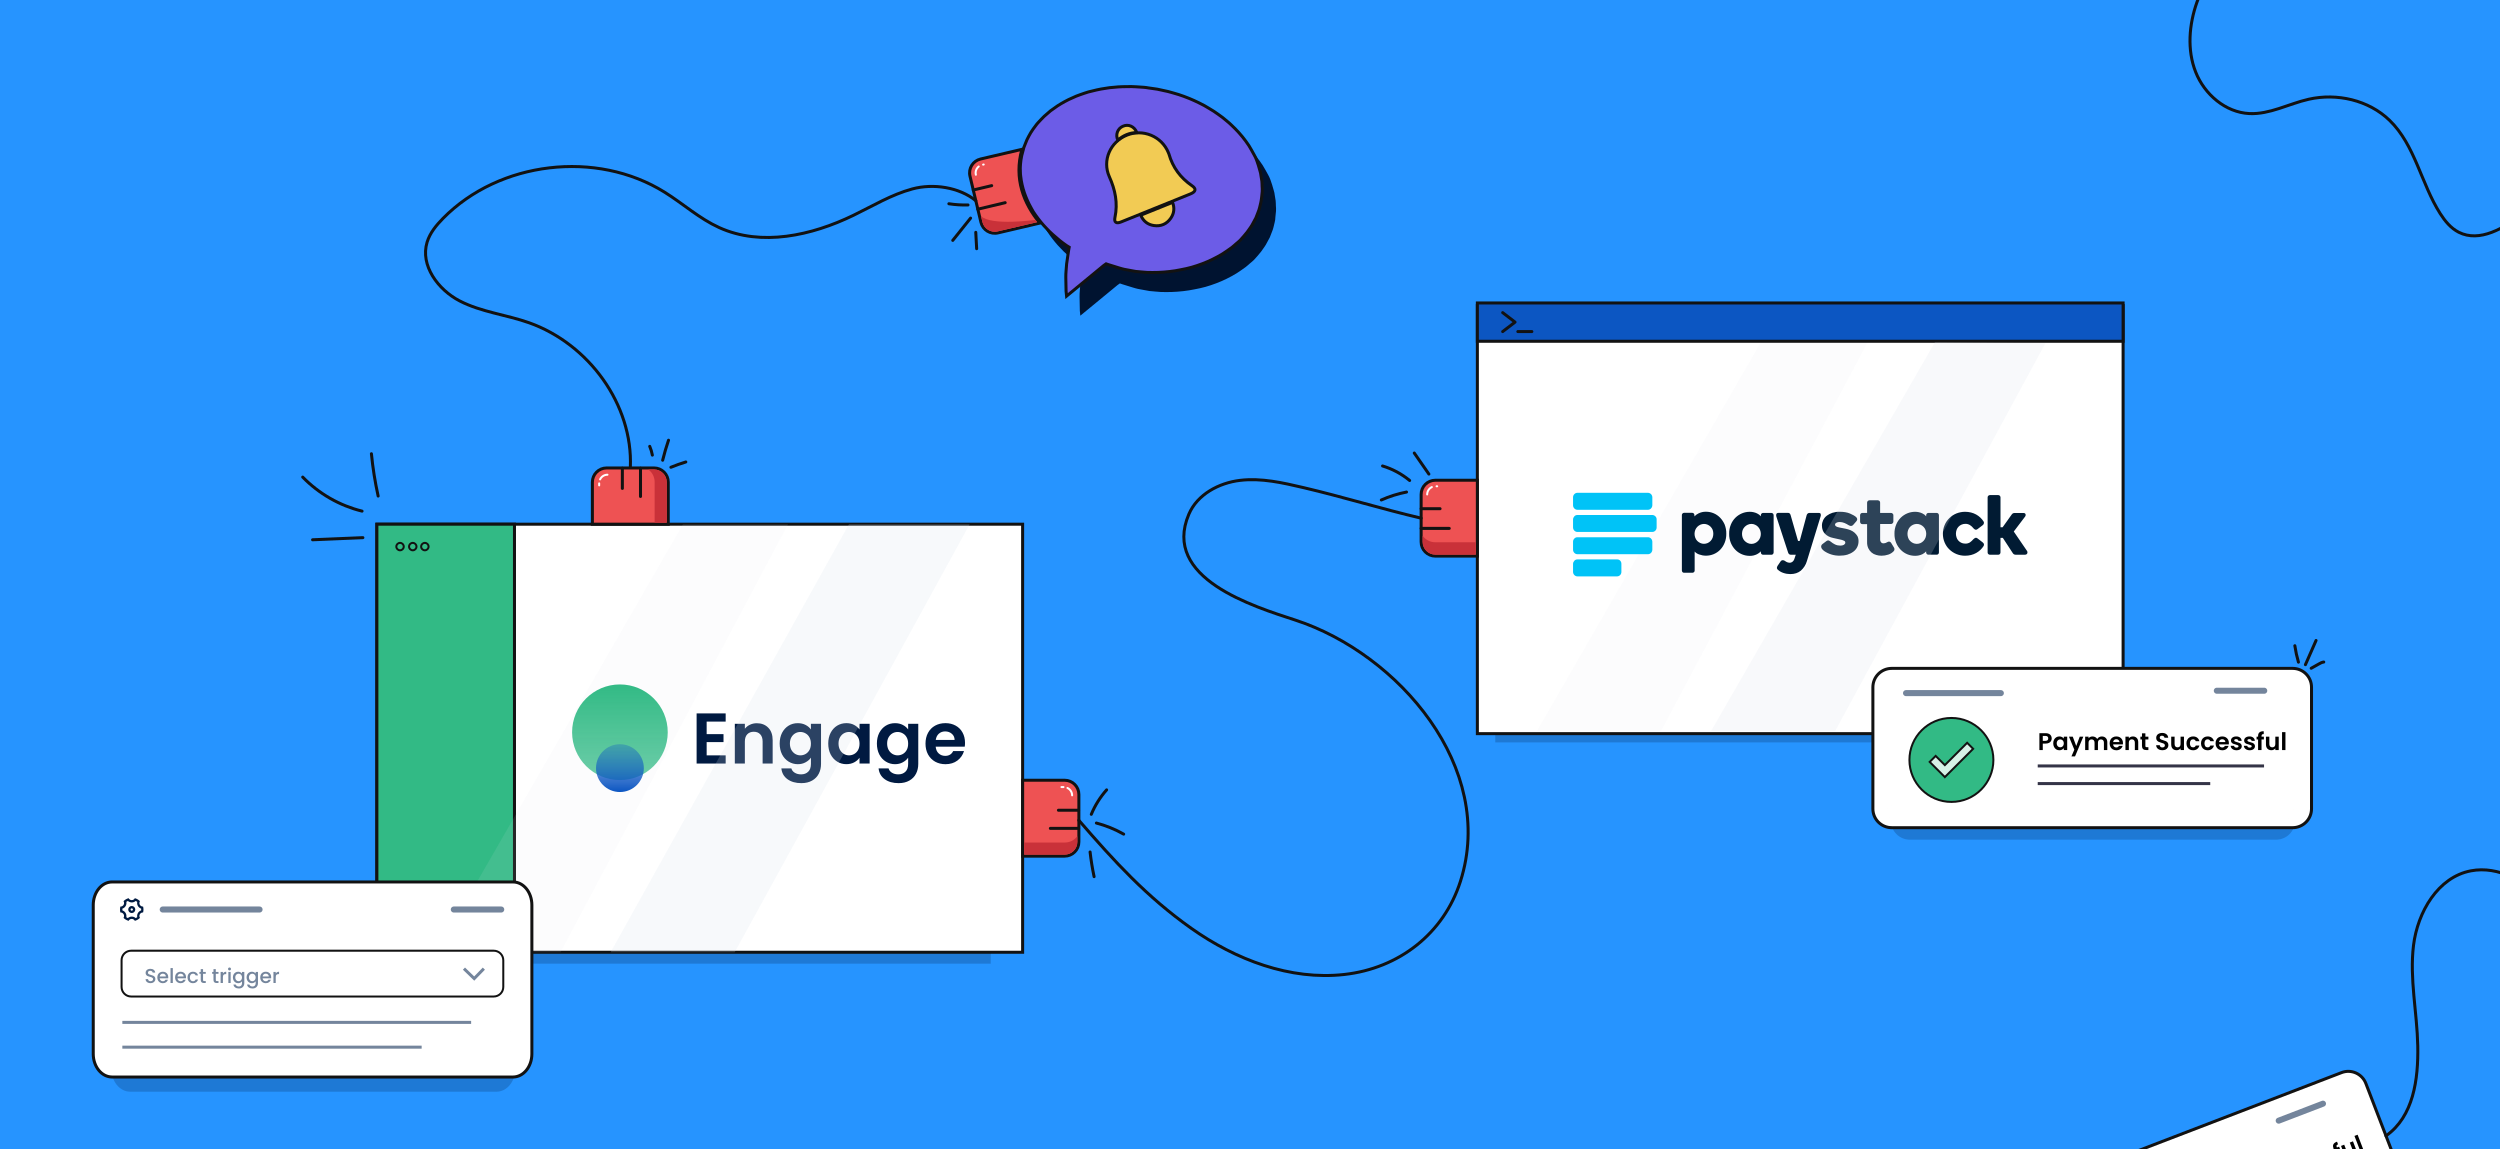
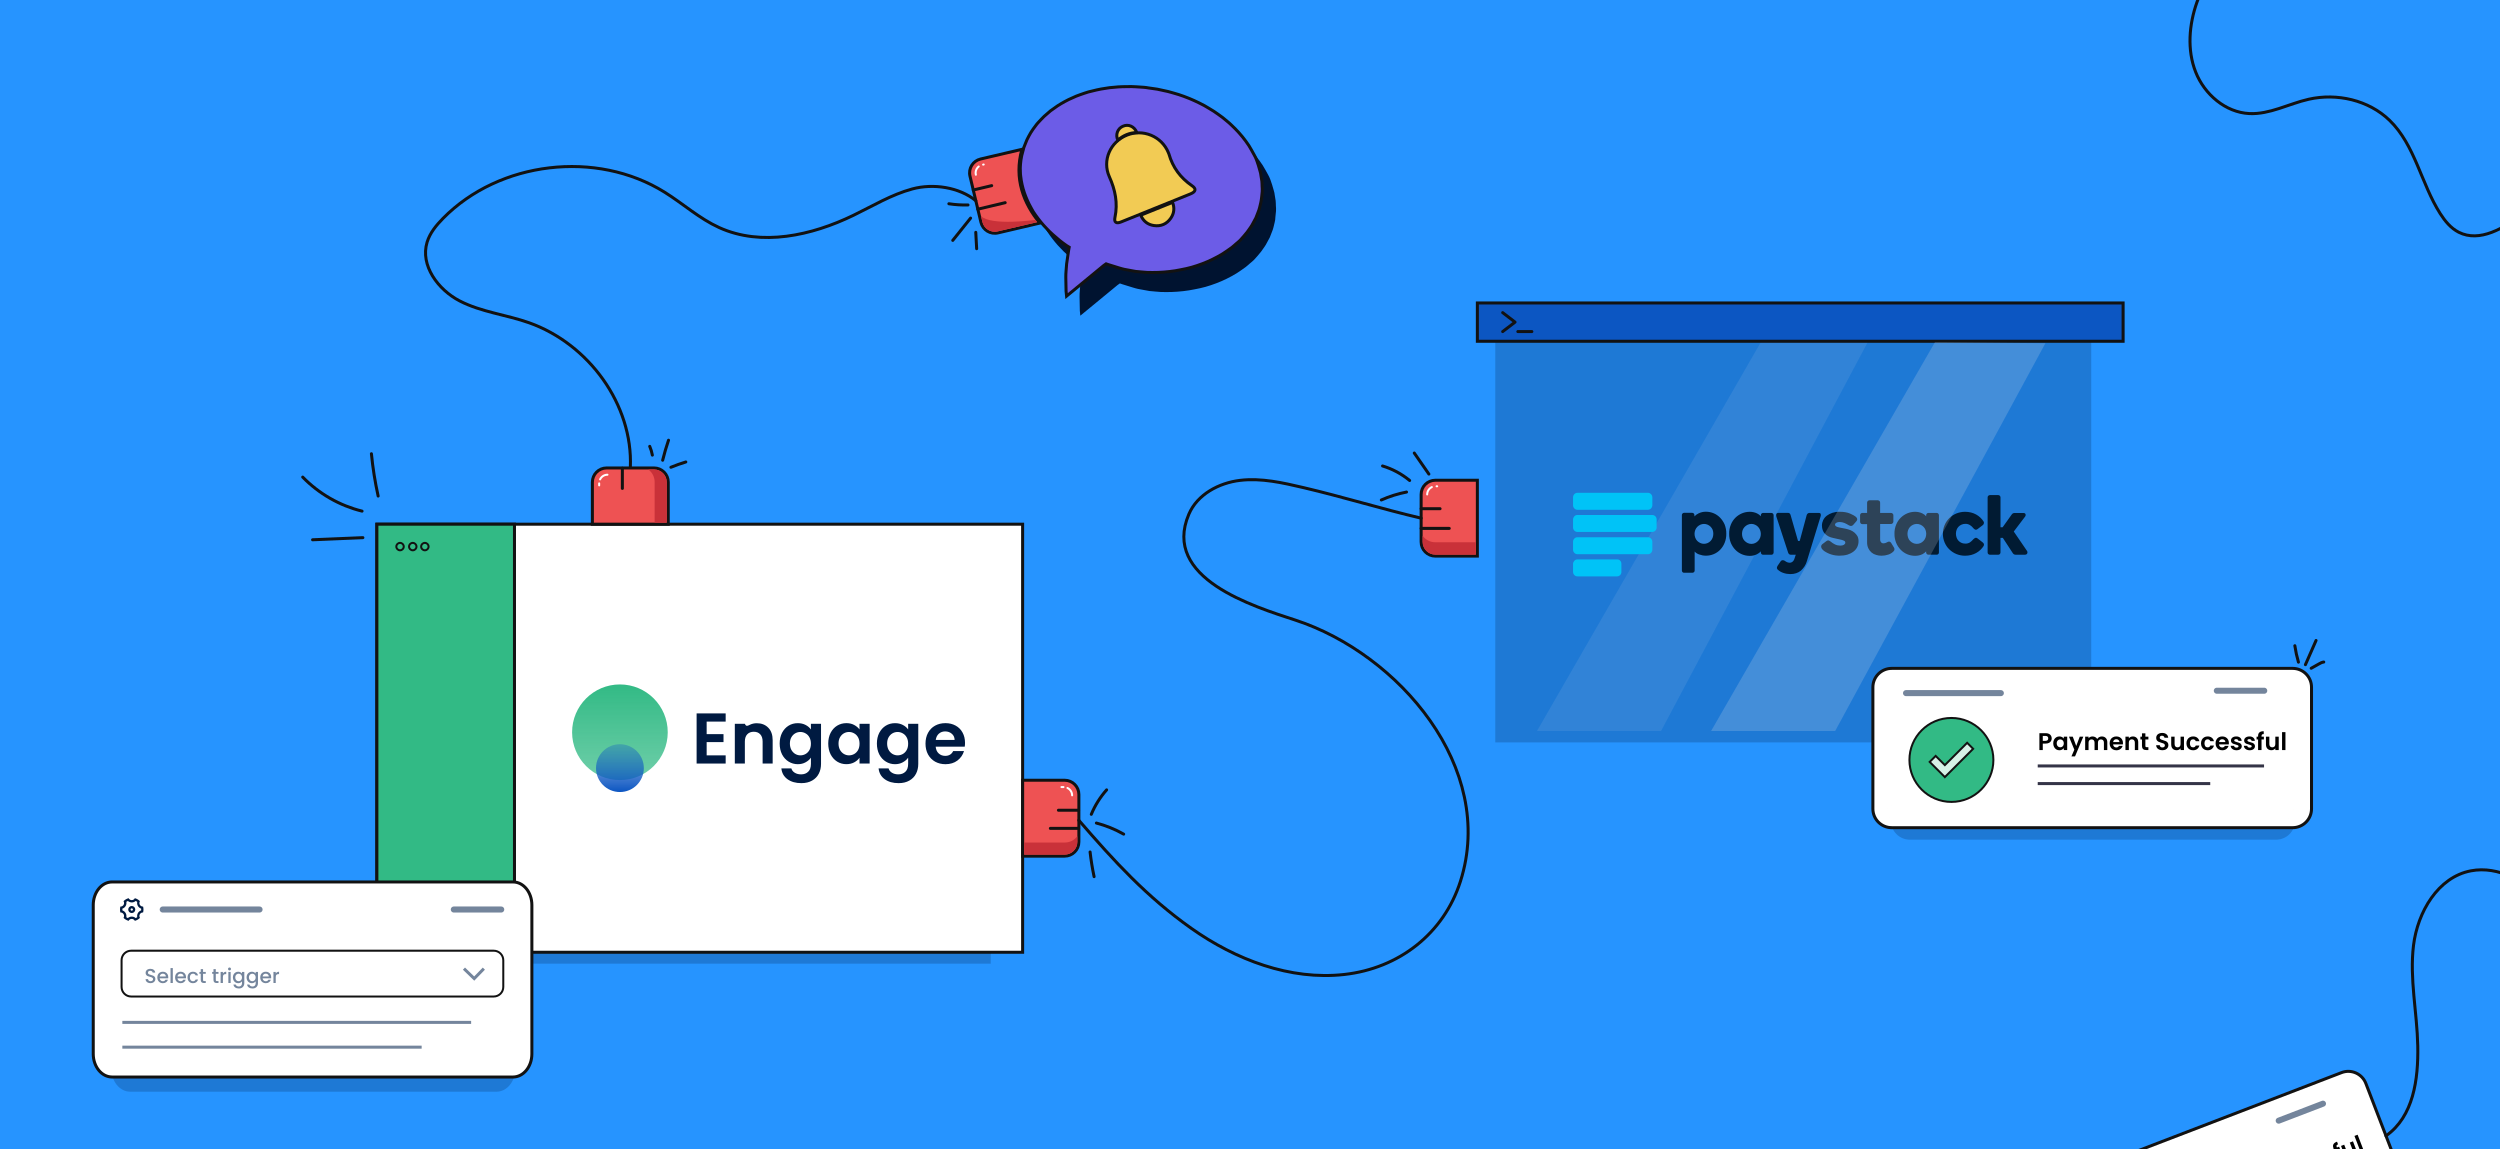
<svg xmlns="http://www.w3.org/2000/svg" width="1240" height="570" viewBox="0 0 1240 570" fill="none">
  <rect x="0" y="0" width="1240" height="570" fill="#808080" stroke="none" />
  <g clip-path="url(#clip0_507_2)">
    <path d="M1240 0H0V570H1240V0Z" fill="#2694FF" />
    <path d="M486.34 78.88L506.87 74.07C502.79 88.58 507.74 100.94 515.75 110.65L495.04 115.5C491.25 116.4 487.45 114.06 486.55 110.27L481.11 87.37C480.21 83.58 482.55 79.78 486.34 78.88Z" fill="#EE5253" stroke="#121212" stroke-width="1.5" stroke-miterlimit="10" />
    <path d="M487.63 81.66L487.91 81.59" stroke="white" stroke-miterlimit="10" stroke-linecap="round" />
    <path d="M484.03 86.68C483.66 85.11 484.26 83.53 485.44 82.58" stroke="white" stroke-miterlimit="10" stroke-linecap="round" />
    <path d="M482.74 94.25L491.87 92.08" stroke="#121212" stroke-width="1.5" stroke-miterlimit="10" stroke-linecap="round" />
    <path d="M485 103.76L498.57 100.53" stroke="#121212" stroke-width="1.5" stroke-miterlimit="10" stroke-linecap="round" />
    <path d="M513.55 109.07L514.41 110.2L494.84 114.77C491.46 115.57 488.07 113.47 487.26 110.09L486.56 107.15C491.51 112.15 513.55 109.07 513.55 109.07Z" fill="#C93139" />
    <path opacity="0.2" d="M1037.24 155.93H741.66V368.24H1037.25V155.93H1037.24Z" fill="#001330" />
-     <path d="M1053.07 363.89H844.72H732.77V151.57H1053.06V363.89H1053.07Z" fill="white" stroke="#121212" stroke-width="1.5" stroke-miterlimit="10" />
    <path opacity="0.1" d="M875.78 165.54L762.34 362.58H823.88L928.6 165.54H875.78Z" fill="#DEE5EF" />
    <path d="M1053.07 150.27H732.77V169.27H1053.06V150.27H1053.07Z" fill="#0C56C2" stroke="#121212" stroke-width="1.5" stroke-miterlimit="10" />
    <path d="M745.33 164.46L751.46 159.77L745.33 155.07" stroke="#121212" stroke-width="1.5" stroke-miterlimit="10" stroke-linecap="round" stroke-linejoin="round" />
    <path d="M752.85 164.46H759.8" stroke="#121212" stroke-width="1.5" stroke-miterlimit="10" stroke-linecap="round" stroke-linejoin="round" />
    <path opacity="0.2" d="M491.4 265.67H195.82V477.98H491.4V265.67Z" fill="#001330" />
    <path d="M507.23 472.32H298.88H186.93V260H507.22V472.32H507.23Z" fill="white" stroke="#121212" stroke-width="1.5" stroke-miterlimit="10" />
    <path d="M255.18 260H186.93V472.31H255.18V260Z" fill="#32BA85" stroke="#121212" stroke-width="1.5" stroke-miterlimit="10" />
    <path d="M198.42 272.95C199.436 272.95 200.26 272.126 200.26 271.11C200.26 270.093 199.436 269.27 198.42 269.27C197.404 269.27 196.58 270.093 196.58 271.11C196.58 272.126 197.404 272.95 198.42 272.95Z" fill="#32BA85" stroke="#121212" stroke-miterlimit="10" />
    <path d="M204.73 272.95C205.746 272.95 206.57 272.126 206.57 271.11C206.57 270.093 205.746 269.27 204.73 269.27C203.714 269.27 202.89 270.093 202.89 271.11C202.89 272.126 203.714 272.95 204.73 272.95Z" fill="#32BA85" stroke="#121212" stroke-miterlimit="10" />
    <path d="M210.73 272.95C211.746 272.95 212.57 272.126 212.57 271.11C212.57 270.093 211.746 269.27 210.73 269.27C209.714 269.27 208.89 270.093 208.89 271.11C208.89 272.126 209.714 272.95 210.73 272.95Z" fill="#32BA85" stroke="#121212" stroke-miterlimit="10" />
-     <path opacity="0.1" d="M338.74 260L216.49 472.32H278.03L390.88 260H338.74Z" fill="#DEE5EF" />
    <path d="M711.93 238.2H732.77V275.83H711.93C708.04 275.83 704.88 272.67 704.88 268.78V245.25C704.88 241.35 708.04 238.2 711.93 238.2Z" fill="#EE5253" stroke="#121212" stroke-width="1.5" stroke-miterlimit="10" />
    <path d="M712.55 241.2H712.84" stroke="white" stroke-miterlimit="10" stroke-linecap="round" />
    <path d="M707.88 245.25C707.88 243.64 708.83 242.24 710.2 241.59" stroke="white" stroke-miterlimit="10" stroke-linecap="round" />
    <path d="M704.88 252.32H714.27" stroke="#121212" stroke-width="1.5" stroke-miterlimit="10" stroke-linecap="round" />
    <path d="M704.88 262.09H718.83" stroke="#121212" stroke-width="1.5" stroke-miterlimit="10" stroke-linecap="round" />
    <path d="M732.02 268.96V275.08H711.92C708.45 275.08 705.63 272.25 705.63 268.78V265.76C707.05 267.7 709.34 268.96 711.92 268.96H732.02Z" fill="#C93139" />
    <path d="M528.07 424.64H507.23V387H528.07C531.96 387 535.12 390.16 535.12 394.05V417.58C535.12 421.48 531.96 424.64 528.07 424.64Z" fill="#EE5253" stroke="#121212" stroke-width="1.5" stroke-miterlimit="10" />
    <path d="M527.48 390.38H526.48" stroke="white" stroke-miterlimit="10" stroke-linecap="round" />
    <path d="M531.77 394.49C531.77 392.88 530.82 391.48 529.45 390.83" stroke="white" stroke-miterlimit="10" stroke-linecap="round" />
    <path d="M534.98 401.88H524.98" stroke="#121212" stroke-width="1.5" stroke-miterlimit="10" stroke-linecap="round" />
    <path d="M534.98 410.88H520.98" stroke="#121212" stroke-width="1.5" stroke-miterlimit="10" stroke-linecap="round" />
    <path d="M507.97 417.89V423.89H528.06C531.53 423.89 534.36 421.05 534.36 417.59V414.75C532.96 416.65 530.7 417.89 528.16 417.89H507.97Z" fill="#C93139" />
    <path d="M331.45 239.16V260H293.82V239.16C293.82 235.27 296.98 232.11 300.87 232.11H324.41C328.29 232.11 331.45 235.27 331.45 239.16Z" fill="#EE5253" stroke="#121212" stroke-width="1.5" stroke-miterlimit="10" />
    <path d="M297.19 239.75V240.75" stroke="white" stroke-miterlimit="10" stroke-linecap="round" />
    <path d="M301.3 235.46C299.69 235.46 298.29 236.41 297.64 237.78" stroke="white" stroke-miterlimit="10" stroke-linecap="round" />
    <path d="M308.69 232.25V242.25" stroke="#121212" stroke-width="1.5" stroke-miterlimit="10" stroke-linecap="round" />
-     <path d="M317.69 232.25V246.25" stroke="#121212" stroke-width="1.5" stroke-miterlimit="10" stroke-linecap="round" />
    <path d="M324.7 259.25H330.7V239.16C330.7 235.69 327.86 232.86 324.4 232.86H321.56C323.46 234.26 324.7 236.52 324.7 239.06V259.25Z" fill="#C93139" />
    <path d="M632.5 108.949L632.28 110.109L631.65 112.729C631.44 113.589 631.15 114.439 630.79 115.259L629.82 117.759L628.53 120.139C628.14 120.949 627.68 121.729 627.16 122.469C626.17 123.999 625.06 125.449 623.85 126.809L622.02 128.859C621.37 129.519 620.66 130.079 619.91 130.699C619.16 131.319 618.58 131.939 617.8 132.499L615.54 134.099C614.04 135.169 612.47 136.149 610.85 137.009C607.59 138.799 604.17 140.279 600.65 141.439C598.9 142.069 597.03 142.539 595.25 142.949C593.47 143.359 591.58 143.669 589.74 144.019C586.04 144.599 582.28 144.879 578.53 144.869C576.66 144.899 574.79 144.809 572.93 144.599C572.02 144.429 571.17 144.509 570.14 144.349L567.31 143.829L564.48 143.309C563.69 143.159 562.7 142.839 561.83 142.589C560.04 142.029 558.24 141.499 556.47 140.929L555.46 140.569L554.32 141.369L535.84 156.579L535.59 154.109C535.53 151.839 535.51 149.569 535.46 147.319C535.41 145.069 535.74 142.799 535.87 140.559L536.87 133.819L537.15 132.319L535.86 131.529C533.48 129.889 531.22 128.079 529.1 126.119C528.01 125.179 526.99 124.169 526.02 123.109C525.01 122.099 524.06 121.029 523.16 119.919C522.24 118.849 521.43 117.679 520.57 116.549C519.72 115.419 518.97 114.189 518.33 112.939C516.94 110.479 515.79 107.909 514.88 105.239C514 102.619 513.4 99.909 513.09 97.159C512.88 95.799 512.96 94.399 512.87 93.039C512.92 91.669 513.03 90.309 513.22 88.949L513.42 87.859L513.61 86.819L514.13 84.819L514.66 82.829C514.88 82.189 515.13 81.559 515.41 80.939C515.86 79.639 516.44 78.389 517.13 77.189C517.76 75.979 518.48 74.809 519.28 73.699C520.15 72.619 520.85 71.429 521.83 70.429C522.81 69.429 523.69 68.369 524.7 67.429L527.86 64.689C528.99 63.839 530.16 63.059 531.3 62.249C532.44 61.439 533.72 60.819 534.94 60.089C536.16 59.409 537.42 58.799 538.71 58.259C539.98 57.639 541.3 57.099 542.64 56.649C544 56.209 545.32 55.679 546.7 55.299L550.83 54.299C552.23 53.939 553.66 53.779 555.06 53.529C555.76 53.409 556.45 53.269 557.18 53.199L559.32 53.009C560.75 52.899 562.16 52.689 563.61 52.709L567.9 52.649C569.34 52.649 570.73 52.819 572.15 52.879L574.25 53.019C574.97 53.059 575.72 53.199 576.46 53.319L580.86 53.949L586.19 55.109C587.88 55.529 589.72 56.129 591.49 56.629C594.99 57.769 598.4 59.169 601.7 60.809C603.35 61.609 604.96 62.489 606.52 63.469C608.11 64.379 609.65 65.369 611.12 66.459C612.62 67.489 614.07 68.609 615.44 69.819C616.9 70.949 618.14 72.299 619.45 73.529C622.01 76.109 624.31 78.939 626.3 81.979C627.28 83.489 628.08 85.129 628.98 86.679C629.88 88.219 630.44 89.989 630.98 91.679L631.73 94.259C631.84 94.699 631.99 95.139 632.09 95.579L632.29 96.889L632.72 99.529C632.84 100.399 632.78 101.309 632.84 102.129C632.9 102.949 632.98 103.809 632.89 104.749L632.6 107.609L632.5 108.949Z" fill="#001330" />
    <path d="M625.59 99.24L625.38 100.399L624.76 103.019C624.54 103.879 624.26 104.729 623.91 105.549L622.94 108.049L621.65 110.429C621.26 111.239 620.81 112.019 620.28 112.759C619.29 114.289 618.18 115.739 616.97 117.099L615.14 119.149C614.49 119.809 613.78 120.369 613.04 120.989C612.29 121.609 611.71 122.229 610.94 122.789L608.68 124.389C607.18 125.459 605.61 126.439 603.98 127.299C600.73 129.089 597.31 130.569 593.78 131.729C592.03 132.359 590.16 132.829 588.39 133.239C586.62 133.649 584.72 133.959 582.88 134.309C579.17 134.889 575.43 135.169 571.68 135.159C569.81 135.189 567.94 135.099 566.08 134.889C565.17 134.719 564.33 134.799 563.3 134.639L560.48 134.119L557.65 133.599C556.87 133.449 555.88 133.129 555 132.879C553.21 132.319 551.42 131.789 549.64 131.219L548.63 130.859L547.49 131.659L529.02 146.869L528.77 144.399C528.71 142.129 528.68 139.859 528.64 137.609C528.59 135.359 528.92 133.089 529.05 130.849L530.04 124.109L530.32 122.609L529.03 121.819C526.65 120.179 524.4 118.369 522.27 116.409C521.19 115.469 520.16 114.459 519.19 113.409C518.18 112.389 517.22 111.329 516.32 110.209C515.4 109.139 514.59 107.969 513.74 106.839C512.89 105.709 512.14 104.479 511.5 103.229C510.11 100.769 508.96 98.2 508.05 95.529C507.17 92.909 506.57 90.2 506.26 87.45C506.05 86.09 506.14 84.689 506.05 83.329C506.09 81.96 506.21 80.6 506.4 79.24L506.6 78.15L506.79 77.109L507.32 75.109L507.84 73.12C508.06 72.48 508.31 71.85 508.59 71.23C509.05 69.93 509.62 68.68 510.31 67.48C510.94 66.269 511.66 65.1 512.46 63.989C513.33 62.91 514.03 61.719 515.01 60.719C515.99 59.719 516.88 58.66 517.89 57.719L521.05 54.98C522.18 54.13 523.35 53.349 524.49 52.539C525.63 51.73 526.91 51.109 528.13 50.38C529.36 49.7 530.61 49.09 531.9 48.55C533.17 47.929 534.48 47.389 535.83 46.94C537.19 46.499 538.5 45.969 539.89 45.59L544.02 44.59C545.41 44.23 546.84 44.069 548.25 43.819C548.95 43.7 549.65 43.559 550.37 43.489L552.51 43.3C553.95 43.19 555.35 42.98 556.8 42.999L561.09 42.94C562.52 42.94 563.91 43.109 565.33 43.169L567.43 43.309C568.15 43.349 568.9 43.489 569.64 43.609L574.04 44.239L579.37 45.4C581.06 45.819 582.9 46.419 584.66 46.919C588.16 48.059 591.57 49.459 594.87 51.099C596.53 51.9 598.14 52.779 599.69 53.76C601.28 54.669 602.81 55.66 604.29 56.749C605.79 57.779 607.24 58.9 608.61 60.109C610.07 61.239 611.31 62.59 612.62 63.819C615.18 66.4 617.48 69.23 619.48 72.269C620.46 73.779 621.25 75.419 622.15 76.969C623.05 78.51 623.61 80.279 624.15 81.969L624.89 84.549C625.01 84.99 625.16 85.43 625.25 85.87L625.45 87.18L625.89 89.82C626.01 90.689 625.95 91.6 626.01 92.419C626.07 93.24 626.14 94.109 626.06 95.04L625.77 97.9L625.59 99.24Z" fill="#6C5CE7" stroke="#121212" stroke-width="1.5" stroke-miterlimit="10" />
    <path d="M590.49 96.171C584.76 98.49 579.03 100.811 573.29 103.121C567.55 105.431 561.82 107.751 556.09 110.071C553.66 111.051 552.5 110.321 553.02 107.831C554.51 100.721 553.17 94.191 550.22 87.621C546.6 79.531 550.73 70.361 558.89 67.05C562.75 65.471 567.08 65.49 570.94 67.091C574.79 68.691 577.86 71.751 579.47 75.6C579.6 75.871 579.71 76.141 579.8 76.421C581.67 83.031 585.5 88.171 591.16 92.07C593.5 93.65 593.16 95.07 590.49 96.171Z" fill="#F2CB54" stroke="#121212" stroke-width="1.5" stroke-miterlimit="10" />
    <path d="M581.6 100.37C582.66 103.2 582.37 105.82 580.71 108.23C578.69 111.15 575.8 112.38 572.31 111.87C569.27 111.42 567.09 109.71 565.8 106.75L581.6 100.37Z" fill="#F2CB54" stroke="#121212" stroke-width="1.5" stroke-miterlimit="10" />
    <path d="M563.88 65.74C560.19 65.84 557.13 67.18 554.46 69.48C554.15 68.87 553.97 68.21 553.93 67.53C553.89 66.85 553.99 66.17 554.22 65.52C554.45 64.88 554.81 64.29 555.28 63.79C555.75 63.29 556.31 62.9 556.94 62.63C559.62 61.39 562.65 62.67 563.88 65.74Z" fill="#F2CB54" stroke="#121212" stroke-width="1.5" stroke-miterlimit="10" />
    <path opacity="0.2" d="M1155.89 540.51L986.25 605.65C981.43 607.5 979.02 612.91 980.87 617.73L1002.49 674.03C1004.34 678.85 1009.75 681.26 1014.57 679.41L1184.21 614.27C1189.03 612.42 1191.44 607.01 1189.59 602.19L1167.97 545.89C1166.12 541.06 1160.71 538.65 1155.89 540.51Z" fill="#001330" />
    <path d="M1161.39 532.02L975.74 603.3C970.92 605.15 968.51 610.56 970.36 615.38L991.98 671.68C993.83 676.5 999.24 678.91 1004.06 677.06L1189.71 605.78C1194.53 603.93 1196.94 598.52 1195.09 593.7L1173.47 537.4C1171.62 532.57 1166.21 530.16 1161.39 532.02Z" fill="white" stroke="#121212" stroke-width="1.5" stroke-miterlimit="10" />
    <path d="M1130.24 555.85L1152.2 547.42" stroke="#74859C" stroke-width="3" stroke-miterlimit="10" stroke-linecap="round" />
    <path d="M1062.27 607.273C1062.43 607.691 1062.48 608.122 1062.42 608.565C1062.36 609.006 1062.16 609.42 1061.83 609.807C1061.49 610.192 1061.01 610.508 1060.36 610.754L1059.05 611.258L1060.21 614.26L1058.64 614.862L1055.63 607.043L1058.51 605.937C1059.12 605.705 1059.67 605.612 1060.18 605.657C1060.69 605.703 1061.11 605.869 1061.46 606.154C1061.82 606.437 1062.09 606.81 1062.27 607.273ZM1059.81 609.514C1060.24 609.348 1060.53 609.128 1060.66 608.853C1060.79 608.571 1060.79 608.251 1060.65 607.893C1060.36 607.131 1059.79 606.913 1058.94 607.24L1057.69 607.718L1058.57 609.992L1059.81 609.514ZM1063.85 609.274C1063.61 608.647 1063.52 608.043 1063.58 607.463C1063.65 606.88 1063.84 606.376 1064.17 605.952C1064.5 605.524 1064.93 605.208 1065.46 605.005C1065.92 604.827 1066.36 604.765 1066.78 604.82C1067.2 604.872 1067.57 605 1067.89 605.203L1067.55 604.318L1069.13 603.711L1071.51 609.917L1069.93 610.524L1069.59 609.617C1069.5 609.985 1069.31 610.336 1069.02 610.667C1068.75 610.989 1068.37 611.239 1067.91 611.416C1067.39 611.617 1066.86 611.666 1066.32 611.564C1065.79 611.458 1065.31 611.212 1064.87 610.824C1064.43 610.426 1064.09 609.909 1063.85 609.274ZM1068.74 607.421C1068.6 607.04 1068.4 606.744 1068.14 606.532C1067.89 606.314 1067.61 606.182 1067.3 606.137C1066.99 606.086 1066.69 606.116 1066.39 606.227C1066.1 606.339 1065.86 606.514 1065.67 606.75C1065.48 606.987 1065.36 607.273 1065.31 607.61C1065.26 607.936 1065.31 608.286 1065.45 608.659C1065.59 609.032 1065.8 609.332 1066.05 609.559C1066.32 609.775 1066.6 609.91 1066.9 609.965C1067.22 610.017 1067.51 609.988 1067.8 609.879C1068.09 609.767 1068.33 609.592 1068.53 609.352C1068.73 609.106 1068.85 608.819 1068.9 608.493C1068.94 608.159 1068.89 607.802 1068.74 607.421ZM1076.6 600.843L1076.27 611.46L1074.6 612.101L1074.75 608.493L1069.94 603.399L1071.7 602.723L1074.97 606.443L1074.93 601.484L1076.6 600.843ZM1085.12 597.469C1085.88 597.177 1086.58 597.177 1087.22 597.469C1087.87 597.752 1088.36 598.311 1088.68 599.147L1090.08 602.788L1088.51 603.39L1087.19 599.963C1087.01 599.477 1086.74 599.155 1086.4 598.996C1086.05 598.829 1085.66 598.827 1085.24 598.991C1084.81 599.154 1084.52 599.415 1084.37 599.774C1084.22 600.123 1084.24 600.54 1084.43 601.025L1085.74 604.453L1084.17 605.055L1082.86 601.627C1082.67 601.142 1082.41 600.82 1082.06 600.66C1081.71 600.494 1081.33 600.492 1080.9 600.656C1080.47 600.822 1080.18 601.084 1080.02 601.443C1079.87 601.792 1079.89 602.209 1080.08 602.694L1081.4 606.122L1079.83 606.724L1077.44 600.519L1079.01 599.916L1079.3 600.667C1079.4 600.328 1079.58 600.024 1079.84 599.754C1080.1 599.481 1080.42 599.272 1080.8 599.125C1081.29 598.939 1081.76 598.877 1082.22 598.94C1082.68 598.995 1083.09 599.173 1083.44 599.474C1083.51 599.038 1083.69 598.639 1083.99 598.276C1084.29 597.91 1084.67 597.641 1085.12 597.469ZM1096.09 596.764C1096.18 596.988 1096.24 597.195 1096.28 597.386L1091.74 599.128C1091.95 599.562 1092.24 599.853 1092.62 600C1092.99 600.148 1093.38 600.145 1093.78 599.99C1094.36 599.766 1094.68 599.357 1094.74 598.762L1096.43 598.112C1096.48 598.778 1096.32 599.403 1095.97 599.987C1095.6 600.562 1095.05 600.992 1094.31 601.276C1093.72 601.506 1093.13 601.582 1092.55 601.504C1091.98 601.416 1091.46 601.18 1091.01 600.798C1090.56 600.413 1090.21 599.903 1089.97 599.268C1089.72 598.626 1089.64 598.012 1089.71 597.426C1089.79 596.841 1090.01 596.327 1090.38 595.885C1090.75 595.443 1091.24 595.104 1091.85 594.869C1092.44 594.642 1093.02 594.567 1093.58 594.643C1094.15 594.716 1094.65 594.939 1095.08 595.312C1095.52 595.675 1095.86 596.159 1096.09 596.764ZM1094.29 596.939C1094.13 596.539 1093.86 596.274 1093.49 596.144C1093.11 596.006 1092.71 596.016 1092.3 596.174C1091.92 596.323 1091.63 596.569 1091.46 596.911C1091.28 597.243 1091.25 597.63 1091.35 598.071L1094.29 596.939ZM1099.5 591.945C1100.24 591.661 1100.93 591.667 1101.56 591.963C1102.2 592.251 1102.67 592.813 1103 593.649L1104.39 597.29L1102.83 597.892L1101.51 594.464C1101.32 593.972 1101.05 593.642 1100.7 593.475C1100.36 593.301 1099.97 593.295 1099.54 593.459C1099.11 593.625 1098.82 593.892 1098.67 594.258C1098.52 594.614 1098.54 595.038 1098.73 595.531L1100.05 598.959L1098.48 599.561L1096.1 593.356L1097.66 592.753L1097.96 593.526C1098.07 593.177 1098.25 592.866 1098.52 592.593C1098.78 592.31 1099.11 592.094 1099.5 591.945ZM1105.82 591.098L1106.98 594.1C1107.06 594.31 1107.16 594.444 1107.3 594.504C1107.44 594.553 1107.63 594.532 1107.86 594.44L1108.59 594.161L1109.1 595.483L1108.11 595.861C1106.79 596.369 1105.88 595.98 1105.39 594.696L1104.24 591.705L1103.5 591.989L1103.01 590.701L1103.75 590.417L1103.16 588.882L1104.74 588.275L1105.33 589.81L1106.72 589.277L1107.21 590.565L1105.82 591.098ZM1115.63 593.066C1115.08 593.275 1114.55 593.371 1114.04 593.354C1113.54 593.333 1113.09 593.196 1112.7 592.943C1112.31 592.689 1112.02 592.325 1111.83 591.85L1113.51 591.205C1113.66 591.517 1113.87 591.728 1114.14 591.837C1114.42 591.944 1114.74 591.928 1115.1 591.791C1115.46 591.65 1115.72 591.454 1115.86 591.202C1116 590.942 1116.02 590.67 1115.91 590.387C1115.82 590.155 1115.68 589.992 1115.48 589.897C1115.28 589.802 1115.05 589.755 1114.81 589.756C1114.56 589.747 1114.23 589.762 1113.82 589.801C1113.26 589.846 1112.78 589.86 1112.41 589.841C1112.04 589.812 1111.68 589.697 1111.34 589.494C1111 589.282 1110.73 588.929 1110.55 588.436C1110.37 587.973 1110.33 587.525 1110.43 587.093C1110.53 586.66 1110.75 586.274 1111.1 585.935C1111.45 585.587 1111.89 585.31 1112.43 585.104C1113.23 584.794 1113.96 584.741 1114.62 584.945C1115.27 585.138 1115.76 585.576 1116.08 586.258L1114.36 586.92C1114.24 586.657 1114.04 586.481 1113.76 586.392C1113.48 586.294 1113.17 586.311 1112.81 586.446C1112.51 586.564 1112.29 586.737 1112.17 586.965C1112.05 587.191 1112.04 587.453 1112.16 587.752C1112.24 587.961 1112.37 588.111 1112.56 588.201C1112.76 588.281 1112.97 588.327 1113.21 588.339C1113.45 588.341 1113.78 588.326 1114.19 588.295C1114.76 588.249 1115.23 588.239 1115.61 588.265C1115.99 588.292 1116.35 588.409 1116.7 588.619C1117.04 588.829 1117.31 589.177 1117.49 589.662C1117.66 590.08 1117.7 590.51 1117.62 590.952C1117.54 591.394 1117.33 591.803 1117 592.18C1116.66 592.55 1116.2 592.845 1115.63 593.066ZM1123.2 582.947L1125.58 589.153L1124 589.759L1123.7 588.975C1123.6 589.322 1123.42 589.636 1123.15 589.919C1122.89 590.192 1122.57 590.401 1122.18 590.548C1121.7 590.734 1121.23 590.798 1120.78 590.74C1120.33 590.674 1119.92 590.485 1119.55 590.172C1119.18 589.849 1118.89 589.412 1118.68 588.859L1117.28 585.218L1118.85 584.616L1120.16 588.033C1120.35 588.526 1120.62 588.859 1120.97 589.033C1121.32 589.2 1121.71 589.202 1122.13 589.038C1122.56 588.872 1122.85 588.611 1123 588.255C1123.14 587.891 1123.12 587.463 1122.93 586.97L1121.62 583.553L1123.2 582.947ZM1125.53 585.61C1125.29 584.968 1125.2 584.358 1125.28 583.78C1125.36 583.194 1125.58 582.681 1125.94 582.242C1126.3 581.795 1126.78 581.457 1127.37 581.228C1128.14 580.933 1128.85 580.883 1129.5 581.079C1130.16 581.265 1130.7 581.672 1131.14 582.301L1129.45 582.95C1129.26 582.716 1129.02 582.566 1128.75 582.499C1128.48 582.423 1128.19 582.445 1127.87 582.565C1127.43 582.737 1127.13 583.038 1127 583.467C1126.86 583.888 1126.91 584.398 1127.14 584.995C1127.36 585.585 1127.67 585.994 1128.06 586.223C1128.44 586.443 1128.86 586.468 1129.31 586.296C1129.94 586.052 1130.25 585.609 1130.22 584.967L1131.91 584.317C1132 585.055 1131.87 585.72 1131.51 586.31C1131.15 586.901 1130.6 587.343 1129.83 587.636C1129.24 587.865 1128.66 587.938 1128.09 587.854C1127.53 587.763 1127.02 587.529 1126.58 587.151C1126.13 586.766 1125.78 586.253 1125.53 585.61ZM1132.27 583.023C1132.03 582.38 1131.94 581.77 1132.02 581.192C1132.09 580.606 1132.31 580.093 1132.68 579.654C1133.04 579.208 1133.51 578.869 1134.11 578.64C1134.88 578.345 1135.59 578.295 1136.24 578.491C1136.89 578.677 1137.44 579.084 1137.88 579.713L1136.19 580.362C1135.99 580.128 1135.76 579.978 1135.49 579.911C1135.22 579.835 1134.93 579.857 1134.61 579.977C1134.16 580.149 1133.87 580.45 1133.74 580.879C1133.6 581.3 1133.65 581.81 1133.88 582.407C1134.1 582.997 1134.41 583.406 1134.8 583.635C1135.18 583.855 1135.6 583.88 1136.05 583.708C1136.68 583.464 1136.99 583.021 1136.96 582.379L1138.65 581.729C1138.74 582.467 1138.61 583.132 1138.25 583.723C1137.89 584.313 1137.33 584.755 1136.57 585.048C1135.98 585.277 1135.4 585.35 1134.83 585.266C1134.27 585.175 1133.76 584.941 1133.31 584.563C1132.87 584.178 1132.52 583.665 1132.27 583.023ZM1145.13 577.93C1145.22 578.154 1145.28 578.361 1145.32 578.552L1140.78 580.294C1140.99 580.728 1141.28 581.019 1141.66 581.167C1142.03 581.314 1142.42 581.311 1142.82 581.156C1143.41 580.932 1143.72 580.523 1143.78 579.928L1145.47 579.278C1145.52 579.945 1145.37 580.569 1145.01 581.153C1144.65 581.729 1144.1 582.159 1143.36 582.442C1142.76 582.672 1142.17 582.748 1141.59 582.67C1141.02 582.582 1140.5 582.347 1140.05 581.964C1139.6 581.579 1139.26 581.069 1139.01 580.435C1138.77 579.792 1138.68 579.178 1138.75 578.593C1138.83 578.007 1139.05 577.493 1139.42 577.051C1139.79 576.609 1140.28 576.27 1140.9 576.035C1141.49 575.808 1142.06 575.733 1142.62 575.809C1143.19 575.882 1143.69 576.106 1144.13 576.478C1144.56 576.841 1144.9 577.325 1145.13 577.93ZM1143.34 578.106C1143.17 577.705 1142.9 577.44 1142.53 577.31C1142.15 577.172 1141.76 577.183 1141.35 577.34C1140.96 577.489 1140.67 577.735 1140.5 578.077C1140.33 578.409 1140.29 578.796 1140.39 579.237L1143.34 578.106ZM1149.93 579.916C1149.43 580.111 1148.94 580.197 1148.46 580.172C1147.99 580.141 1147.57 580.014 1147.21 579.792C1146.86 579.567 1146.6 579.269 1146.43 578.896L1148.01 578.29C1148.13 578.517 1148.32 578.671 1148.59 578.75C1148.86 578.827 1149.14 578.806 1149.45 578.688C1149.75 578.574 1149.96 578.425 1150.08 578.242C1150.2 578.057 1150.23 577.871 1150.16 577.684C1150.08 577.483 1149.92 577.373 1149.67 577.357C1149.43 577.33 1149.06 577.342 1148.57 577.395C1148.06 577.461 1147.64 577.491 1147.29 577.486C1146.95 577.479 1146.63 577.393 1146.32 577.23C1146.02 577.064 1145.78 576.772 1145.62 576.354C1145.49 576.01 1145.47 575.659 1145.55 575.301C1145.64 574.939 1145.84 574.606 1146.15 574.302C1146.46 573.994 1146.86 573.744 1147.36 573.552C1148.1 573.268 1148.76 573.228 1149.35 573.432C1149.93 573.629 1150.36 574.032 1150.65 574.642L1149.15 575.219C1149.03 574.981 1148.85 574.827 1148.61 574.757C1148.37 574.676 1148.1 574.695 1147.79 574.812C1147.51 574.921 1147.31 575.058 1147.19 575.223C1147.08 575.385 1147.07 575.559 1147.14 575.746C1147.22 575.955 1147.38 576.076 1147.64 576.107C1147.89 576.132 1148.25 576.115 1148.74 576.058C1149.23 575.998 1149.64 575.972 1149.98 575.979C1150.31 575.987 1150.64 576.077 1150.94 576.251C1151.25 576.414 1151.49 576.7 1151.66 577.108C1151.8 577.466 1151.82 577.826 1151.73 578.187C1151.64 578.546 1151.44 578.879 1151.13 579.186C1150.83 579.484 1150.43 579.727 1149.93 579.916ZM1156.04 577.572C1155.53 577.767 1155.04 577.852 1154.57 577.828C1154.09 577.796 1153.68 577.669 1153.32 577.448C1152.96 577.223 1152.7 576.924 1152.54 576.552L1154.12 575.945C1154.24 576.173 1154.43 576.326 1154.69 576.406C1154.96 576.482 1155.25 576.462 1155.55 576.344C1155.85 576.229 1156.06 576.081 1156.18 575.898C1156.31 575.713 1156.33 575.527 1156.26 575.34C1156.18 575.138 1156.02 575.029 1155.78 575.012C1155.53 574.985 1155.17 574.998 1154.67 575.051C1154.17 575.116 1153.74 575.147 1153.4 575.142C1153.06 575.135 1152.73 575.049 1152.42 574.886C1152.12 574.72 1151.89 574.427 1151.73 574.009C1151.59 573.666 1151.57 573.315 1151.66 572.956C1151.75 572.595 1151.95 572.262 1152.25 571.957C1152.56 571.65 1152.97 571.4 1153.47 571.208C1154.2 570.924 1154.87 570.884 1155.45 571.088C1156.03 571.285 1156.47 571.688 1156.75 572.298L1155.25 572.875C1155.13 572.637 1154.95 572.483 1154.71 572.413C1154.48 572.332 1154.2 572.351 1153.9 572.468C1153.61 572.577 1153.41 572.714 1153.3 572.879C1153.19 573.041 1153.17 573.215 1153.24 573.402C1153.32 573.611 1153.49 573.731 1153.74 573.763C1153.99 573.787 1154.36 573.771 1154.84 573.714C1155.33 573.654 1155.74 573.627 1156.08 573.635C1156.42 573.643 1156.74 573.733 1157.05 573.907C1157.36 574.07 1157.6 574.356 1157.76 574.764C1157.9 575.122 1157.92 575.482 1157.83 575.843C1157.74 576.201 1157.55 576.534 1157.24 576.842C1156.93 577.14 1156.53 577.383 1156.04 577.572ZM1160.69 570.029L1159.6 570.446L1161.49 575.364L1159.9 575.975L1158.01 571.057L1157.3 571.328L1156.81 570.04L1157.51 569.769L1157.39 569.455C1157.1 568.693 1157.1 568.05 1157.4 567.525C1157.69 567 1158.28 566.581 1159.16 566.268L1159.67 567.59C1159.29 567.729 1159.05 567.894 1158.95 568.086C1158.85 568.278 1158.87 568.549 1159.01 568.9L1159.1 569.158L1160.19 568.74L1160.69 570.029ZM1167.07 566.1L1169.45 572.306L1167.87 572.913L1167.57 572.129C1167.47 572.475 1167.29 572.789 1167.02 573.073C1166.75 573.345 1166.43 573.555 1166.05 573.701C1165.57 573.887 1165.1 573.951 1164.65 573.893C1164.19 573.828 1163.78 573.638 1163.41 573.326C1163.05 573.003 1162.76 572.565 1162.55 572.012L1161.15 568.372L1162.72 567.769L1164.03 571.186C1164.22 571.679 1164.49 572.012 1164.84 572.187C1165.19 572.353 1165.57 572.355 1166 572.192C1166.43 572.025 1166.72 571.764 1166.87 571.408C1167.01 571.044 1166.99 570.616 1166.8 570.123L1165.49 566.707L1167.07 566.1ZM1169.38 562.82L1172.56 571.11L1171 571.712L1167.81 563.422L1169.38 562.82Z" fill="black" />
    <path d="M704.88 257.01C685.41 252.44 666.03 246.44 646.56 241.87C636.22 239.45 625.62 237 615.07 238.26C604.52 239.52 593.86 245.25 589.68 255.02C576.04 286.9 621.8 300.78 642.65 307.62C693.54 324.32 742.38 380.69 724.38 437.13C716.07 463.18 693.78 480.32 666.77 483.34C639.89 486.34 612.89 476.03 590.82 460.41C568.75 444.78 552.78 427.32 535.1 406.86" stroke="#121212" stroke-width="1.5" stroke-miterlimit="10" stroke-linecap="round" />
    <path d="M1122.59 -37.37C1107.45 -29.18 1095.51 -15.24 1089.73 0.97C1085.75 12.14 1084.71 24.74 1089.06 35.76C1093.41 46.79 1103.84 55.76 1115.68 56.33C1125.8 56.81 1135.19 51.49 1145.06 49.24C1159.12 46.04 1174.87 49.64 1185.22 59.68C1197.88 71.95 1200.85 91.02 1210.31 105.89C1212.68 109.61 1215.58 113.18 1219.51 115.18C1229.91 120.48 1242.03 113.12 1251.34 106.09" stroke="#121212" stroke-width="1.5" stroke-miterlimit="10" stroke-linecap="round" />
    <path d="M1183.45 563.37C1197.08 553.81 1199.54 535.4 1199.21 518.75C1198.88 502.1 1195.08 485.45 1197.1 468.92C1199.12 452.39 1209.21 435.05 1225.57 431.93C1239.32 429.31 1252.8 437.38 1263.36 446.56C1266.22 449.04 1269.1 451.82 1270.19 455.44" stroke="#121212" stroke-width="1.5" stroke-miterlimit="10" stroke-linecap="round" />
    <path d="M312.65 231.87C314 200.62 291.95 170.58 262.48 160.11C251.11 156.07 238.72 154.81 228 149.26C217.28 143.71 208.31 131.65 211.84 120.11C213.24 115.54 216.39 111.73 219.74 108.32C247.69 79.91 295.84 74.22 329.65 95.33C338.78 101.03 346.91 108.42 356.7 112.87C377.67 122.41 402.56 116.85 423.29 106.8C432.92 102.13 442.2 96.5 452.52 93.71C462.85 90.92 475.68 92.79 483.99 99.53" stroke="#121212" stroke-width="1.5" stroke-miterlimit="10" stroke-linecap="round" />
    <path d="M540.68 422.59C541.15 426.7 541.81 430.78 542.67 434.82" stroke="#121212" stroke-width="1.5" stroke-miterlimit="10" stroke-linecap="round" />
    <path d="M708.72 235.14C706.31 231.66 703.89 228.18 701.48 224.71" stroke="#121212" stroke-width="1.5" stroke-miterlimit="10" stroke-linecap="round" />
    <path d="M685.75 231.12C690.64 232.59 695.24 235.06 699.18 238.32" stroke="#121212" stroke-width="1.5" stroke-miterlimit="10" stroke-linecap="round" />
    <path d="M697.63 244.06C693.34 244.89 689.14 246.21 685.14 247.99" stroke="#121212" stroke-width="1.5" stroke-miterlimit="10" stroke-linecap="round" />
    <path d="M543.81 408.229C548.53 409.469 553.09 411.329 557.34 413.729" stroke="#121212" stroke-width="1.5" stroke-miterlimit="10" stroke-linecap="round" />
    <path d="M541.29 403.9C543.12 399.47 545.7 395.36 548.88 391.78" stroke="#121212" stroke-width="1.5" stroke-miterlimit="10" stroke-linecap="round" />
    <path d="M155.04 267.73C163.36 267.38 171.68 267.03 179.99 266.68" stroke="#121212" stroke-width="1.5" stroke-miterlimit="10" stroke-linecap="round" />
    <path d="M150.15 236.64C158.13 244.87 168.45 250.79 179.58 253.52" stroke="#121212" stroke-width="1.5" stroke-miterlimit="10" stroke-linecap="round" />
    <path d="M184.22 225.05C184.91 232.1 186.03 239.12 187.56 246.04" stroke="#121212" stroke-width="1.5" stroke-miterlimit="10" stroke-linecap="round" />
    <path d="M322.26 221.39C322.86 222.79 323.3 224.25 323.57 225.74" stroke="#121212" stroke-width="1.5" stroke-miterlimit="10" stroke-linecap="round" />
    <path d="M328.68 228.27C329.51 224.92 330.48 221.6 331.59 218.34" stroke="#121212" stroke-width="1.5" stroke-miterlimit="10" stroke-linecap="round" />
    <path d="M332.77 231.77C335.19 230.78 337.66 229.9 340.16 229.14" stroke="#121212" stroke-width="1.5" stroke-miterlimit="10" stroke-linecap="round" />
    <path d="M470.64 101.06C473.78 101.55 476.96 101.75 480.13 101.66" stroke="#121212" stroke-width="1.5" stroke-miterlimit="10" stroke-linecap="round" />
    <path d="M481.41 108.189C478.46 111.869 475.51 115.549 472.57 119.229" stroke="#121212" stroke-width="1.5" stroke-miterlimit="10" stroke-linecap="round" />
    <path d="M483.98 115.24C484.13 117.94 484.27 120.65 484.42 123.35" stroke="#121212" stroke-width="1.5" stroke-miterlimit="10" stroke-linecap="round" />
    <path d="M307.48 386.919C320.58 386.919 331.2 376.3 331.2 363.199C331.2 350.099 320.58 339.479 307.48 339.479C294.38 339.479 283.76 350.099 283.76 363.199C283.76 376.3 294.38 386.919 307.48 386.919Z" fill="url(#paint0_linear_507_2)" />
    <path d="M307.48 392.85C314.03 392.85 319.34 387.54 319.34 380.99C319.34 374.44 314.03 369.13 307.48 369.13C300.93 369.13 295.62 374.44 295.62 380.99C295.62 387.54 300.93 392.85 307.48 392.85Z" fill="url(#paint1_linear_507_2)" />
    <path d="M350.5 357.9V364.13H358.86V368.08H350.5V374.66H359.93V378.72H345.52V353.85H359.93V357.91H350.5V357.9Z" fill="#001A41" />
-     <path d="M375.38 358.72C377.73 358.72 379.63 359.47 381.07 360.96C382.52 362.43 383.24 364.49 383.24 367.15V378.71H378.26V367.82C378.26 366.25 377.87 365.06 377.09 364.23C376.31 363.38 375.24 362.95 373.89 362.95C372.51 362.95 371.42 363.38 370.62 364.23C369.84 365.06 369.45 366.26 369.45 367.82V378.71H364.47V359H369.45V361.46C370.11 360.61 370.96 359.94 371.98 359.47C373 358.97 374.14 358.72 375.38 358.72Z" fill="#001A41" />
+     <path d="M375.38 358.72C377.73 358.72 379.63 359.47 381.07 360.96C382.52 362.43 383.24 364.49 383.24 367.15V378.71H378.26V367.82C378.26 366.25 377.87 365.06 377.09 364.23C376.31 363.38 375.24 362.95 373.89 362.95C372.51 362.95 371.42 363.38 370.62 364.23C369.84 365.06 369.45 366.26 369.45 367.82V378.71H364.47V359H369.45C370.11 360.61 370.96 359.94 371.98 359.47C373 358.97 374.14 358.72 375.38 358.72Z" fill="#001A41" />
    <path d="M395.7 358.689C397.17 358.689 398.46 358.989 399.58 359.579C400.69 360.149 401.57 360.899 402.21 361.819V359.009H407.23V378.869C407.23 380.699 406.86 382.319 406.13 383.739C405.39 385.189 404.29 386.329 402.82 387.159C401.35 388.009 399.57 388.439 397.48 388.439C394.68 388.439 392.38 387.789 390.58 386.479C388.8 385.179 387.79 383.399 387.56 381.139H392.51C392.77 382.039 393.33 382.749 394.18 383.269C395.06 383.819 396.11 384.089 397.35 384.089C398.8 384.089 399.97 383.649 400.87 382.769C401.77 381.919 402.22 380.609 402.22 378.859V375.799C401.58 376.729 400.69 377.499 399.55 378.109C398.44 378.729 397.15 379.039 395.71 379.039C394.05 379.039 392.53 378.609 391.16 377.759C389.78 376.909 388.69 375.709 387.89 374.169C387.11 372.599 386.72 370.809 386.72 368.799C386.72 366.809 387.11 365.039 387.89 363.499C388.7 361.959 389.78 360.769 391.13 359.939C392.48 359.099 394.01 358.689 395.7 358.689ZM402.21 368.859C402.21 367.649 401.97 366.619 401.5 365.759C401.03 364.879 400.39 364.219 399.58 363.769C398.77 363.299 397.91 363.059 396.98 363.059C396.06 363.059 395.2 363.289 394.42 363.739C393.64 364.189 393 364.849 392.5 365.729C392.03 366.579 391.79 367.599 391.79 368.789C391.79 369.979 392.03 371.019 392.5 371.919C393 372.799 393.64 373.469 394.42 373.949C395.23 374.419 396.08 374.659 396.98 374.659C397.91 374.659 398.77 374.429 399.58 373.979C400.39 373.509 401.03 372.839 401.5 371.989C401.97 371.119 402.21 370.069 402.21 368.859Z" fill="#001A41" />
    <path d="M410.81 368.79C410.81 366.8 411.2 365.03 411.98 363.49C412.79 361.95 413.87 360.76 415.22 359.93C416.6 359.1 418.13 358.68 419.81 358.68C421.28 358.68 422.56 358.98 423.65 359.57C424.76 360.16 425.65 360.91 426.32 361.81V359H431.34V378.71H426.32V375.83C425.68 376.76 424.79 377.53 423.65 378.14C422.54 378.73 421.24 379.03 419.77 379.03C418.11 379.03 416.59 378.6 415.22 377.75C413.87 376.9 412.79 375.7 411.98 374.16C411.2 372.6 410.81 370.81 410.81 368.79ZM426.33 368.86C426.33 367.65 426.09 366.62 425.62 365.76C425.15 364.88 424.51 364.22 423.7 363.77C422.89 363.3 422.03 363.06 421.1 363.06C420.17 363.06 419.32 363.29 418.54 363.74C417.76 364.19 417.12 364.85 416.62 365.73C416.15 366.58 415.91 367.6 415.91 368.79C415.91 369.98 416.15 371.02 416.62 371.92C417.12 372.8 417.76 373.47 418.54 373.95C419.35 374.42 420.2 374.66 421.1 374.66C422.03 374.66 422.89 374.43 423.7 373.98C424.51 373.51 425.15 372.84 425.62 371.99C426.09 371.12 426.33 370.07 426.33 368.86Z" fill="#001A41" />
    <path d="M443.93 358.689C445.4 358.689 446.69 358.989 447.81 359.579C448.92 360.149 449.8 360.899 450.44 361.819V359.009H455.46V378.869C455.46 380.699 455.09 382.319 454.36 383.739C453.62 385.189 452.52 386.329 451.05 387.159C449.58 388.009 447.8 388.439 445.71 388.439C442.91 388.439 440.61 387.789 438.81 386.479C437.03 385.179 436.02 383.399 435.78 381.139H440.73C440.99 382.039 441.55 382.749 442.4 383.269C443.28 383.819 444.33 384.089 445.57 384.089C447.02 384.089 448.19 383.649 449.09 382.769C449.99 381.919 450.44 380.609 450.44 378.859V375.799C449.8 376.729 448.91 377.499 447.77 378.109C446.66 378.729 445.37 379.039 443.93 379.039C442.27 379.039 440.75 378.609 439.38 377.759C438 376.909 436.91 375.709 436.11 374.169C435.33 372.599 434.94 370.809 434.94 368.799C434.94 366.809 435.33 365.039 436.11 363.499C436.92 361.959 438 360.769 439.35 359.939C440.72 359.099 442.25 358.689 443.93 358.689ZM450.44 368.859C450.44 367.649 450.2 366.619 449.73 365.759C449.26 364.879 448.62 364.219 447.81 363.769C447 363.299 446.14 363.059 445.21 363.059C444.28 363.059 443.43 363.289 442.65 363.739C441.87 364.189 441.23 364.849 440.73 365.729C440.26 366.579 440.02 367.599 440.02 368.789C440.02 369.979 440.26 371.019 440.73 371.919C441.23 372.799 441.87 373.469 442.65 373.949C443.46 374.419 444.31 374.659 445.21 374.659C446.13 374.659 447 374.429 447.81 373.979C448.62 373.509 449.26 372.839 449.73 371.989C450.21 371.119 450.44 370.069 450.44 368.859Z" fill="#001A41" />
    <path d="M478.65 368.44C478.65 369.15 478.6 369.79 478.51 370.36H464.1C464.22 371.78 464.72 372.9 465.59 373.7C466.47 374.51 467.55 374.91 468.83 374.91C470.68 374.91 472 374.12 472.78 372.53H478.15C477.58 374.43 476.49 375.99 474.88 377.23C473.27 378.44 471.29 379.04 468.94 379.04C467.04 379.04 465.33 378.62 463.82 377.79C462.33 376.94 461.15 375.74 460.3 374.2C459.47 372.66 459.05 370.88 459.05 368.86C459.05 366.82 459.46 365.03 460.3 363.49C461.13 361.95 462.29 360.76 463.79 359.93C465.28 359.1 467 358.68 468.95 358.68C470.82 358.68 472.5 359.08 473.97 359.89C475.46 360.7 476.61 361.85 477.42 363.34C478.24 364.82 478.65 366.52 478.65 368.44ZM473.49 367.01C473.47 365.73 473 364.71 472.1 363.95C471.2 363.17 470.1 362.78 468.79 362.78C467.56 362.78 466.51 363.16 465.66 363.92C464.83 364.66 464.32 365.69 464.13 367.02H473.49V367.01Z" fill="#001A41" />
-     <path opacity="0.2" d="M421.09 260L302.86 472.32H364.4L480.97 260H421.09Z" fill="#D9E2ED" />
    <path opacity="0.2" d="M246.29 444.74H64.57C59.4 444.74 55.22 449.87 55.22 456.19V530.04C55.22 536.36 59.41 541.49 64.57 541.49H246.28C251.45 541.49 255.63 536.36 255.63 530.04V456.19C255.64 449.86 251.45 444.74 246.29 444.74Z" fill="#001330" />
    <path d="M254.47 437.45H55.6C50.43 437.45 46.25 442.58 46.25 448.9V522.75C46.25 529.08 50.44 534.2 55.6 534.2H254.46C259.63 534.2 263.81 529.07 263.81 522.75V448.9C263.82 442.58 259.63 437.45 254.47 437.45Z" fill="white" stroke="#121212" stroke-width="1.5" stroke-miterlimit="10" />
    <path d="M225.09 451.12H248.61" stroke="#74859C" stroke-width="3" stroke-miterlimit="10" stroke-linecap="round" />
    <g opacity="0.1">
      <path opacity="0.1" d="M251.77 505.24H56.37C54.49 505.24 52.96 506.77 52.96 508.65C52.96 510.53 54.49 512.06 56.37 512.06H251.77C253.65 512.06 255.18 510.53 255.18 508.65C255.18 506.77 253.65 505.24 251.77 505.24Z" fill="#DEE5EF" />
    </g>
    <path d="M128.74 451.12H80.71" stroke="#74859C" stroke-width="3" stroke-miterlimit="10" stroke-linecap="round" />
    <path d="M59.52 451.12C59.52 450.62 59.58 450.13 59.7 449.66C60.02 449.68 60.34 449.6 60.63 449.45C60.91 449.3 61.15 449.07 61.31 448.79C61.47 448.51 61.55 448.19 61.54 447.87C61.53 447.55 61.43 447.23 61.26 446.96C61.97 446.27 62.84 445.76 63.79 445.5C63.94 445.79 64.16 446.03 64.43 446.2C64.71 446.37 65.02 446.46 65.34 446.46C65.66 446.46 65.98 446.37 66.25 446.2C66.53 446.03 66.75 445.79 66.89 445.5C67.84 445.76 68.71 446.27 69.42 446.96C69.24 447.23 69.15 447.54 69.14 447.87C69.13 448.2 69.21 448.51 69.37 448.79C69.53 449.07 69.77 449.3 70.05 449.45C70.33 449.6 70.65 449.68 70.98 449.66C71.1 450.13 71.16 450.62 71.16 451.12C71.16 451.62 71.1 452.11 70.98 452.58C70.66 452.56 70.34 452.64 70.05 452.79C69.77 452.94 69.53 453.17 69.37 453.45C69.21 453.73 69.13 454.05 69.14 454.37C69.15 454.69 69.25 455.01 69.42 455.28C68.71 455.97 67.84 456.48 66.89 456.74C66.74 456.45 66.52 456.21 66.25 456.04C65.97 455.87 65.66 455.78 65.34 455.78C65.02 455.78 64.7 455.87 64.43 456.04C64.15 456.21 63.93 456.45 63.79 456.74C62.84 456.48 61.97 455.97 61.26 455.28C61.44 455.01 61.53 454.7 61.54 454.37C61.55 454.05 61.47 453.73 61.31 453.45C61.15 453.17 60.91 452.94 60.63 452.79C60.35 452.64 60.03 452.56 59.7 452.58C59.58 452.11 59.52 451.63 59.52 451.12ZM62.32 452.87C62.69 453.51 62.79 454.24 62.65 454.93C62.89 455.1 63.14 455.25 63.41 455.37C63.94 454.89 64.64 454.63 65.36 454.63C66.1 454.63 66.78 454.9 67.31 455.37C67.58 455.25 67.83 455.1 68.07 454.93C67.92 454.23 68.04 453.5 68.4 452.87C68.76 452.25 69.33 451.78 70.02 451.56C70.05 451.27 70.05 450.98 70.02 450.68C69.34 450.46 68.76 449.99 68.4 449.37C68.04 448.75 67.92 448.02 68.07 447.31C67.83 447.14 67.58 446.99 67.31 446.87C66.78 447.35 66.08 447.61 65.37 447.61C64.65 447.61 63.96 447.35 63.42 446.87C63.15 446.99 62.9 447.14 62.66 447.31C62.81 448.01 62.69 448.74 62.33 449.37C61.97 449.99 61.4 450.46 60.71 450.68C60.68 450.97 60.68 451.26 60.71 451.56C61.39 451.78 61.96 452.25 62.32 452.87ZM65.35 452.87C64.89 452.87 64.44 452.69 64.11 452.36C63.78 452.03 63.6 451.59 63.6 451.12C63.6 450.66 63.78 450.21 64.11 449.88C64.44 449.55 64.88 449.37 65.35 449.37C65.81 449.37 66.26 449.55 66.59 449.88C66.92 450.21 67.1 450.65 67.1 451.12C67.1 451.58 66.92 452.03 66.59 452.36C66.26 452.69 65.81 452.87 65.35 452.87ZM65.35 451.7C65.5 451.7 65.65 451.64 65.76 451.53C65.87 451.42 65.93 451.27 65.93 451.12C65.93 450.97 65.87 450.82 65.76 450.71C65.65 450.6 65.5 450.54 65.35 450.54C65.2 450.54 65.05 450.6 64.94 450.71C64.83 450.82 64.77 450.97 64.77 451.12C64.77 451.27 64.83 451.42 64.94 451.53C65.05 451.64 65.2 451.7 65.35 451.7Z" fill="#001A41" />
    <path d="M244.9 494.27H65.03C62.42 494.27 60.3 492.15 60.3 489.54V476.28C60.3 473.67 62.42 471.55 65.03 471.55H244.9C247.51 471.55 249.63 473.67 249.63 476.28V489.54C249.63 492.15 247.51 494.27 244.9 494.27Z" fill="white" stroke="#121212" stroke-miterlimit="10" />
    <path d="M74.664 487.645C74.198 487.645 73.778 487.565 73.404 487.405C73.031 487.239 72.738 487.005 72.524 486.705C72.311 486.405 72.204 486.055 72.204 485.655H73.424C73.451 485.955 73.568 486.202 73.774 486.395C73.988 486.589 74.284 486.685 74.664 486.685C75.058 486.685 75.364 486.592 75.584 486.405C75.804 486.212 75.914 485.965 75.914 485.665C75.914 485.432 75.844 485.242 75.704 485.095C75.571 484.949 75.401 484.835 75.194 484.755C74.994 484.675 74.714 484.589 74.354 484.495C73.901 484.375 73.531 484.255 73.244 484.135C72.964 484.009 72.724 483.815 72.524 483.555C72.324 483.295 72.224 482.949 72.224 482.515C72.224 482.115 72.324 481.765 72.524 481.465C72.724 481.165 73.004 480.935 73.364 480.775C73.724 480.615 74.141 480.535 74.614 480.535C75.288 480.535 75.838 480.705 76.264 481.045C76.698 481.379 76.938 481.839 76.984 482.425H75.724C75.704 482.172 75.584 481.955 75.364 481.775C75.144 481.595 74.854 481.505 74.494 481.505C74.168 481.505 73.901 481.589 73.694 481.755C73.488 481.922 73.384 482.162 73.384 482.475C73.384 482.689 73.448 482.865 73.574 483.005C73.708 483.139 73.874 483.245 74.074 483.325C74.274 483.405 74.548 483.492 74.894 483.585C75.354 483.712 75.728 483.839 76.014 483.965C76.308 484.092 76.554 484.289 76.754 484.555C76.961 484.815 77.064 485.165 77.064 485.605C77.064 485.959 76.968 486.292 76.774 486.605C76.588 486.919 76.311 487.172 75.944 487.365C75.584 487.552 75.158 487.645 74.664 487.645ZM83.46 484.685C83.46 484.892 83.446 485.079 83.419 485.245H79.21C79.243 485.685 79.406 486.039 79.7 486.305C79.993 486.572 80.353 486.705 80.779 486.705C81.393 486.705 81.826 486.449 82.079 485.935H83.309C83.143 486.442 82.84 486.859 82.4 487.185C81.966 487.505 81.426 487.665 80.779 487.665C80.253 487.665 79.779 487.549 79.359 487.315C78.946 487.075 78.62 486.742 78.379 486.315C78.146 485.882 78.029 485.382 78.029 484.815C78.029 484.249 78.143 483.752 78.37 483.325C78.603 482.892 78.926 482.559 79.34 482.325C79.76 482.092 80.24 481.975 80.779 481.975C81.299 481.975 81.763 482.089 82.169 482.315C82.576 482.542 82.893 482.862 83.12 483.275C83.346 483.682 83.46 484.152 83.46 484.685ZM82.269 484.325C82.263 483.905 82.113 483.569 81.82 483.315C81.526 483.062 81.163 482.935 80.73 482.935C80.336 482.935 79.999 483.062 79.719 483.315C79.439 483.562 79.273 483.899 79.219 484.325H82.269ZM85.721 480.175V487.575H84.581V480.175H85.721ZM92.268 484.685C92.268 484.892 92.255 485.079 92.228 485.245H88.018C88.052 485.685 88.215 486.039 88.508 486.305C88.802 486.572 89.162 486.705 89.588 486.705C90.201 486.705 90.635 486.449 90.888 485.935H92.118C91.951 486.442 91.648 486.859 91.208 487.185C90.775 487.505 90.235 487.665 89.588 487.665C89.061 487.665 88.588 487.549 88.168 487.315C87.755 487.075 87.428 486.742 87.188 486.315C86.955 485.882 86.838 485.382 86.838 484.815C86.838 484.249 86.951 483.752 87.178 483.325C87.412 482.892 87.735 482.559 88.148 482.325C88.568 482.092 89.048 481.975 89.588 481.975C90.108 481.975 90.572 482.089 90.978 482.315C91.385 482.542 91.701 482.862 91.928 483.275C92.155 483.682 92.268 484.152 92.268 484.685ZM91.078 484.325C91.072 483.905 90.921 483.569 90.628 483.315C90.335 483.062 89.972 482.935 89.538 482.935C89.145 482.935 88.808 483.062 88.528 483.315C88.248 483.562 88.082 483.899 88.028 484.325H91.078ZM93.01 484.815C93.01 484.249 93.123 483.752 93.35 483.325C93.583 482.892 93.903 482.559 94.31 482.325C94.717 482.092 95.183 481.975 95.71 481.975C96.377 481.975 96.927 482.135 97.36 482.455C97.8 482.769 98.097 483.219 98.25 483.805H97.02C96.92 483.532 96.76 483.319 96.54 483.165C96.32 483.012 96.043 482.935 95.71 482.935C95.243 482.935 94.87 483.102 94.59 483.435C94.317 483.762 94.18 484.222 94.18 484.815C94.18 485.409 94.317 485.872 94.59 486.205C94.87 486.539 95.243 486.705 95.71 486.705C96.37 486.705 96.807 486.415 97.02 485.835H98.25C98.09 486.395 97.79 486.842 97.35 487.175C96.91 487.502 96.363 487.665 95.71 487.665C95.183 487.665 94.717 487.549 94.31 487.315C93.903 487.075 93.583 486.742 93.35 486.315C93.123 485.882 93.01 485.382 93.01 484.815ZM100.716 482.995V486.045C100.716 486.252 100.763 486.402 100.856 486.495C100.956 486.582 101.123 486.625 101.356 486.625H102.056V487.575H101.156C100.643 487.575 100.249 487.455 99.976 487.215C99.703 486.975 99.566 486.585 99.566 486.045V482.995H98.916V482.065H99.566V480.695H100.716V482.065H102.056V482.995H100.716ZM107.034 482.995V486.045C107.034 486.252 107.081 486.402 107.174 486.495C107.274 486.582 107.441 486.625 107.674 486.625H108.374V487.575H107.474C106.961 487.575 106.568 487.455 106.294 487.215C106.021 486.975 105.884 486.585 105.884 486.045V482.995H105.234V482.065H105.884V480.695H107.034V482.065H108.374V482.995H107.034ZM110.565 482.865C110.732 482.585 110.952 482.369 111.225 482.215C111.505 482.055 111.835 481.975 112.215 481.975V483.155H111.925C111.479 483.155 111.139 483.269 110.905 483.495C110.679 483.722 110.565 484.115 110.565 484.675V487.575H109.425V482.065H110.565V482.865ZM113.843 481.335C113.636 481.335 113.463 481.265 113.323 481.125C113.183 480.985 113.113 480.812 113.113 480.605C113.113 480.399 113.183 480.225 113.323 480.085C113.463 479.945 113.636 479.875 113.843 479.875C114.043 479.875 114.213 479.945 114.353 480.085C114.493 480.225 114.563 480.399 114.563 480.605C114.563 480.812 114.493 480.985 114.353 481.125C114.213 481.265 114.043 481.335 113.843 481.335ZM114.403 482.065V487.575H113.263V482.065H114.403ZM118.12 481.975C118.546 481.975 118.923 482.062 119.25 482.235C119.583 482.402 119.843 482.612 120.03 482.865V482.065H121.18V487.665C121.18 488.172 121.073 488.622 120.86 489.015C120.646 489.415 120.336 489.729 119.93 489.955C119.53 490.182 119.05 490.295 118.49 490.295C117.743 490.295 117.123 490.119 116.63 489.765C116.136 489.419 115.856 488.945 115.79 488.345H116.92C117.006 488.632 117.19 488.862 117.47 489.035C117.756 489.215 118.096 489.305 118.49 489.305C118.95 489.305 119.32 489.165 119.6 488.885C119.886 488.605 120.03 488.199 120.03 487.665V486.745C119.836 487.005 119.573 487.225 119.24 487.405C118.913 487.579 118.54 487.665 118.12 487.665C117.64 487.665 117.2 487.545 116.8 487.305C116.406 487.059 116.093 486.719 115.86 486.285C115.633 485.845 115.52 485.349 115.52 484.795C115.52 484.242 115.633 483.752 115.86 483.325C116.093 482.899 116.406 482.569 116.8 482.335C117.2 482.095 117.64 481.975 118.12 481.975ZM120.03 484.815C120.03 484.435 119.95 484.105 119.79 483.825C119.636 483.545 119.433 483.332 119.18 483.185C118.926 483.039 118.653 482.965 118.36 482.965C118.066 482.965 117.793 483.039 117.54 483.185C117.286 483.325 117.08 483.535 116.92 483.815C116.766 484.089 116.69 484.415 116.69 484.795C116.69 485.175 116.766 485.509 116.92 485.795C117.08 486.082 117.286 486.302 117.54 486.455C117.8 486.602 118.073 486.675 118.36 486.675C118.653 486.675 118.926 486.602 119.18 486.455C119.433 486.309 119.636 486.095 119.79 485.815C119.95 485.529 120.03 485.195 120.03 484.815ZM124.897 481.975C125.324 481.975 125.7 482.062 126.027 482.235C126.36 482.402 126.62 482.612 126.807 482.865V482.065H127.957V487.665C127.957 488.172 127.85 488.622 127.637 489.015C127.424 489.415 127.114 489.729 126.707 489.955C126.307 490.182 125.827 490.295 125.267 490.295C124.52 490.295 123.9 490.119 123.407 489.765C122.914 489.419 122.634 488.945 122.567 488.345H123.697C123.784 488.632 123.967 488.862 124.247 489.035C124.534 489.215 124.874 489.305 125.267 489.305C125.727 489.305 126.097 489.165 126.377 488.885C126.664 488.605 126.807 488.199 126.807 487.665V486.745C126.614 487.005 126.35 487.225 126.017 487.405C125.69 487.579 125.317 487.665 124.897 487.665C124.417 487.665 123.977 487.545 123.577 487.305C123.184 487.059 122.87 486.719 122.637 486.285C122.41 485.845 122.297 485.349 122.297 484.795C122.297 484.242 122.41 483.752 122.637 483.325C122.87 482.899 123.184 482.569 123.577 482.335C123.977 482.095 124.417 481.975 124.897 481.975ZM126.807 484.815C126.807 484.435 126.727 484.105 126.567 483.825C126.414 483.545 126.21 483.332 125.957 483.185C125.704 483.039 125.43 482.965 125.137 482.965C124.844 482.965 124.57 483.039 124.317 483.185C124.064 483.325 123.857 483.535 123.697 483.815C123.544 484.089 123.467 484.415 123.467 484.795C123.467 485.175 123.544 485.509 123.697 485.795C123.857 486.082 124.064 486.302 124.317 486.455C124.577 486.602 124.85 486.675 125.137 486.675C125.43 486.675 125.704 486.602 125.957 486.455C126.21 486.309 126.414 486.095 126.567 485.815C126.727 485.529 126.807 485.195 126.807 484.815ZM134.504 484.685C134.504 484.892 134.491 485.079 134.464 485.245H130.254C130.288 485.685 130.451 486.039 130.744 486.305C131.038 486.572 131.398 486.705 131.824 486.705C132.438 486.705 132.871 486.449 133.124 485.935H134.354C134.188 486.442 133.884 486.859 133.444 487.185C133.011 487.505 132.471 487.665 131.824 487.665C131.298 487.665 130.824 487.549 130.404 487.315C129.991 487.075 129.664 486.742 129.424 486.315C129.191 485.882 129.074 485.382 129.074 484.815C129.074 484.249 129.188 483.752 129.414 483.325C129.648 482.892 129.971 482.559 130.384 482.325C130.804 482.092 131.284 481.975 131.824 481.975C132.344 481.975 132.808 482.089 133.214 482.315C133.621 482.542 133.938 482.862 134.164 483.275C134.391 483.682 134.504 484.152 134.504 484.685ZM133.314 484.325C133.308 483.905 133.158 483.569 132.864 483.315C132.571 483.062 132.208 482.935 131.774 482.935C131.381 482.935 131.044 483.062 130.764 483.315C130.484 483.562 130.318 483.899 130.264 484.325H133.314ZM136.766 482.865C136.933 482.585 137.153 482.369 137.426 482.215C137.706 482.055 138.036 481.975 138.416 481.975V483.155H138.126C137.68 483.155 137.34 483.269 137.106 483.495C136.88 483.722 136.766 484.115 136.766 484.675V487.575H135.626V482.065H136.766V482.865Z" fill="#74859C" />
    <path d="M239.99 480.439L235.21 485.369L230.12 480.439" stroke="#74859C" stroke-width="1.5" stroke-miterlimit="10" />
    <path d="M60.68 507.101H233.68" stroke="#74859C" stroke-width="1.5" stroke-miterlimit="10" />
    <path d="M60.68 519.391H209.14" stroke="#74859C" stroke-width="1.5" stroke-miterlimit="10" />
    <path d="M817.34 244.43H782.4C781.23 244.43 780.23 245.43 780.23 246.66V250.63C780.23 251.85 781.23 252.86 782.4 252.86H817.34C818.56 252.86 819.51 251.86 819.56 250.63V246.7C819.56 245.44 818.56 244.43 817.34 244.43ZM817.34 266.47H782.4C781.83 266.47 781.27 266.69 780.88 267.12C780.45 267.56 780.23 268.08 780.23 268.69V272.66C780.23 273.88 781.23 274.89 782.4 274.89H817.34C818.56 274.89 819.51 273.93 819.56 272.66V268.69C819.51 267.43 818.56 266.47 817.34 266.47ZM802.09 277.47H782.4C781.83 277.47 781.27 277.69 780.88 278.12C780.49 278.56 780.23 279.08 780.23 279.69V283.66C780.23 284.88 781.23 285.89 782.4 285.89H802.04C803.26 285.89 804.21 284.89 804.21 283.71V279.74C804.26 278.43 803.3 277.43 802.09 277.47ZM819.56 255.43H782.4C781.83 255.43 781.27 255.65 780.88 256.08C780.49 256.52 780.23 257.04 780.23 257.65V261.62C780.23 262.84 781.23 263.85 782.4 263.85H819.52C820.74 263.85 821.69 262.85 821.69 261.62V257.65C821.73 256.44 820.73 255.48 819.56 255.43Z" fill="#00C3F7" />
    <path d="M853.19 256.789C852.27 255.839 851.21 255.099 850 254.589C848.79 254.079 847.51 253.819 846.19 253.819C844.91 253.779 843.66 254.079 842.49 254.629C841.72 254.999 841.02 255.509 840.44 256.129V255.539C840.44 255.249 840.33 254.949 840.15 254.729C839.97 254.509 839.67 254.359 839.34 254.359H835.27C834.98 254.359 834.68 254.469 834.5 254.729C834.28 254.949 834.17 255.239 834.21 255.539V282.949C834.21 283.239 834.32 283.539 834.5 283.759C834.72 283.979 834.98 284.089 835.27 284.089H839.45C839.74 284.089 840 283.979 840.22 283.759C840.44 283.579 840.59 283.279 840.55 282.949V273.569C841.14 274.229 841.91 274.709 842.75 274.999C843.85 275.399 844.98 275.619 846.16 275.619C847.48 275.619 848.8 275.359 850.01 274.849C851.22 274.339 852.32 273.599 853.23 272.649C854.18 271.659 854.92 270.489 855.43 269.209C856.02 267.779 856.27 266.239 856.24 264.699C856.28 263.159 855.98 261.619 855.43 260.159C854.88 258.949 854.15 257.779 853.19 256.789ZM849.46 266.719C849.24 267.309 848.91 267.819 848.47 268.299C847.63 269.219 846.42 269.729 845.17 269.729C844.55 269.729 843.92 269.619 843.34 269.329C842.79 269.069 842.28 268.739 841.84 268.299C841.4 267.859 841.07 267.309 840.85 266.719C840.37 265.469 840.37 264.119 840.85 262.869C841.07 262.279 841.44 261.769 841.84 261.329C842.28 260.889 842.79 260.519 843.34 260.269C843.93 260.009 844.55 259.869 845.17 259.869C845.83 259.869 846.42 259.979 847.04 260.269C847.59 260.529 848.1 260.859 848.51 261.299C848.95 261.739 849.24 262.249 849.5 262.839C849.93 264.119 849.9 265.479 849.46 266.719ZM878.62 254.409H874.48C874.19 254.409 873.89 254.519 873.71 254.739C873.49 254.959 873.38 255.249 873.38 255.579V256.089C872.87 255.469 872.21 254.989 871.51 254.659C870.37 254.109 869.13 253.849 867.88 253.849C865.21 253.849 862.68 254.909 860.77 256.779C859.78 257.769 859.01 258.939 858.5 260.219C857.91 261.649 857.62 263.189 857.66 264.759C857.62 266.299 857.92 267.839 858.5 269.299C859.05 270.579 859.78 271.749 860.77 272.739C862.64 274.639 865.2 275.709 867.84 275.709C869.09 275.749 870.33 275.449 871.47 274.899C872.17 274.529 872.86 274.059 873.38 273.469V274.019C873.38 274.309 873.49 274.609 873.71 274.829C873.93 275.009 874.19 275.159 874.48 275.159H878.62C878.91 275.159 879.21 275.049 879.39 274.829C879.61 274.609 879.72 274.319 879.72 274.019V255.589C879.72 255.299 879.61 254.999 879.43 254.779C879.21 254.559 878.91 254.409 878.62 254.409ZM873.02 266.719C872.8 267.309 872.47 267.819 872.03 268.299C871.59 268.739 871.11 269.109 870.56 269.359C869.39 269.909 868.03 269.909 866.86 269.359C866.31 269.099 865.8 268.739 865.36 268.299C864.92 267.859 864.59 267.309 864.37 266.719C863.93 265.469 863.93 264.119 864.37 262.869C864.59 262.279 864.92 261.809 865.36 261.329C865.8 260.889 866.28 260.519 866.86 260.269C868.03 259.719 869.39 259.719 870.52 260.269C871.07 260.529 871.58 260.859 871.99 261.299C872.39 261.739 872.72 262.249 872.98 262.839C873.49 264.119 873.49 265.479 873.02 266.719ZM919.88 264.229C919.29 263.719 918.6 263.279 917.86 262.979C917.09 262.649 916.25 262.429 915.44 262.249L912.29 261.629C911.48 261.479 910.9 261.259 910.6 261.009C910.34 260.829 910.16 260.529 910.16 260.199C910.16 259.869 910.34 259.579 910.75 259.319C911.3 259.029 911.89 258.879 912.51 258.919C913.32 258.919 914.12 259.099 914.85 259.399C915.58 259.729 916.28 260.059 916.94 260.499C917.86 261.089 918.66 260.979 919.21 260.319L920.71 258.599C921 258.309 921.15 257.939 921.19 257.539C921.15 257.099 920.93 256.729 920.6 256.439C919.98 255.889 918.95 255.299 917.6 254.719C916.24 254.129 914.52 253.839 912.51 253.839C911.26 253.799 910.06 253.989 908.88 254.349C907.89 254.679 906.94 255.159 906.1 255.779C905.33 256.369 904.74 257.099 904.3 257.979C903.9 258.819 903.68 259.739 903.68 260.649C903.68 262.369 904.19 263.759 905.22 264.789C906.25 265.819 907.6 266.509 909.29 266.839L912.59 267.569C913.29 267.679 914.02 267.899 914.68 268.229C915.05 268.379 915.27 268.739 915.27 269.149C915.27 269.519 915.09 269.849 914.68 270.139C914.28 270.429 913.62 270.619 912.74 270.619C911.86 270.619 910.94 270.439 910.14 270.029C909.37 269.659 908.67 269.189 908.02 268.639C907.73 268.419 907.43 268.239 907.07 268.089C906.7 267.979 906.23 268.089 905.75 268.489L903.95 269.849C903.44 270.219 903.18 270.839 903.33 271.429C903.44 272.049 903.92 272.639 904.83 273.339C907.1 274.879 909.81 275.679 912.56 275.609C913.84 275.609 915.12 275.459 916.33 275.099C917.39 274.769 918.38 274.289 919.26 273.629C920.07 273.039 920.73 272.269 921.17 271.359C921.61 270.479 921.83 269.529 921.83 268.539C921.87 267.659 921.68 266.779 921.32 265.979C920.94 265.369 920.46 264.739 919.88 264.229ZM937.98 269.249C937.8 268.919 937.47 268.699 937.06 268.629C936.69 268.629 936.29 268.739 936 268.959C935.49 269.289 934.9 269.469 934.31 269.509C934.13 269.509 933.91 269.469 933.72 269.439C933.5 269.399 933.32 269.289 933.17 269.149C932.99 268.969 932.84 268.749 932.73 268.529C932.58 268.159 932.51 267.799 932.55 267.429V259.919H937.9C938.23 259.919 938.52 259.769 938.74 259.549C938.96 259.329 939.11 259.069 939.11 258.739V255.549C939.11 255.219 939 254.929 938.74 254.739C938.52 254.519 938.23 254.409 937.93 254.409H932.54V249.279C932.54 248.989 932.43 248.659 932.21 248.469C931.99 248.289 931.73 248.179 931.44 248.139H927.26C926.97 248.139 926.67 248.249 926.45 248.469C926.23 248.689 926.08 248.979 926.08 249.279V254.409H923.7C923.41 254.409 923.11 254.519 922.89 254.779C922.71 254.999 922.6 255.289 922.6 255.589V258.779C922.6 259.069 922.71 259.369 922.89 259.589C923.07 259.849 923.37 259.959 923.7 259.959H926.08V268.899C926.04 269.959 926.26 271.029 926.7 271.979C927.1 272.789 927.62 273.479 928.31 274.069C928.97 274.619 929.74 275.019 930.58 275.239C931.42 275.499 932.3 275.639 933.18 275.639C934.32 275.639 935.49 275.459 936.59 275.089C937.62 274.759 938.53 274.169 939.26 273.399C939.74 272.919 939.77 272.149 939.41 271.599L937.98 269.249ZM960.62 254.409H956.48C956.19 254.409 955.93 254.519 955.71 254.739C955.49 254.959 955.38 255.249 955.38 255.579V256.089C954.87 255.469 954.24 254.989 953.51 254.659C952.37 254.109 951.13 253.849 949.88 253.849C947.21 253.849 944.68 254.909 942.77 256.779C941.78 257.769 941.01 258.939 940.5 260.219C939.91 261.649 939.62 263.189 939.66 264.729C939.62 266.269 939.92 267.809 940.5 269.269C941.01 270.549 941.82 271.719 942.77 272.709C944.64 274.619 947.17 275.679 949.84 275.679C951.09 275.719 952.33 275.419 953.47 274.909C954.2 274.539 954.86 274.069 955.37 273.479V274.029C955.37 274.319 955.48 274.619 955.7 274.799C955.92 275.019 956.18 275.129 956.47 275.129H960.61C961.23 275.129 961.71 274.649 961.71 274.029V255.599C961.71 255.309 961.6 255.009 961.42 254.789C961.24 254.559 960.95 254.409 960.62 254.409ZM955.05 266.719C954.83 267.309 954.5 267.819 954.06 268.299C953.62 268.739 953.14 269.109 952.59 269.359C952 269.619 951.38 269.759 950.72 269.759C950.06 269.759 949.47 269.609 948.89 269.359C948.34 269.099 947.83 268.739 947.39 268.299C946.95 267.859 946.62 267.309 946.44 266.719C946 265.469 946 264.119 946.44 262.869C946.66 262.279 946.99 261.769 947.39 261.329C947.83 260.889 948.34 260.519 948.89 260.269C949.48 260.009 950.1 259.869 950.72 259.869C951.34 259.869 951.97 259.979 952.59 260.269C953.14 260.529 953.62 260.859 954.06 261.299C954.5 261.739 954.83 262.249 955.05 262.839C955.53 264.079 955.53 265.479 955.05 266.719ZM983.34 268.959L980.96 267.129C980.52 266.759 980.08 266.649 979.71 266.799C979.38 266.949 979.09 267.169 978.83 267.419C978.32 268.039 977.69 268.589 977.03 269.069C976.3 269.469 975.53 269.689 974.72 269.619C973.77 269.619 972.89 269.359 972.12 268.809C971.35 268.259 970.76 267.529 970.47 266.609C970.25 265.989 970.14 265.359 970.14 264.739C970.14 264.079 970.25 263.459 970.47 262.799C970.69 262.209 970.98 261.699 971.42 261.259C971.86 260.819 972.34 260.449 972.89 260.229C973.48 259.969 974.1 259.829 974.76 259.829C975.57 259.789 976.37 260.009 977.07 260.419C977.77 260.859 978.35 261.409 978.87 262.069C979.09 262.329 979.38 262.549 979.71 262.689C980.08 262.839 980.52 262.729 980.96 262.359L983.34 260.559C983.63 260.379 983.85 260.079 983.96 259.749C984.11 259.379 984.07 258.979 983.85 258.649C982.93 257.219 981.69 256.049 980.19 255.209C978.61 254.329 976.75 253.849 974.66 253.849C973.19 253.849 971.73 254.139 970.34 254.689C969.02 255.239 967.85 256.009 966.86 256.999C965.87 257.989 965.06 259.159 964.52 260.479C963.38 263.229 963.38 266.309 964.52 269.049C965.07 270.329 965.84 271.539 966.86 272.489C968.95 274.539 971.73 275.639 974.66 275.639C976.75 275.639 978.62 275.159 980.19 274.279C981.69 273.439 982.97 272.269 983.89 270.799C984.07 270.469 984.11 270.069 984 269.739C983.85 269.469 983.63 269.179 983.34 268.959ZM1005.39 273.239L998.83 263.639L1004.44 256.239C1004.7 255.909 1004.81 255.429 1004.66 255.029C1004.55 254.739 1004.29 254.439 1003.6 254.439H999.17C998.91 254.439 998.66 254.509 998.44 254.619C998.15 254.769 997.93 254.989 997.78 255.239L993.31 261.509H992.25V246.709C992.25 246.419 992.14 246.119 991.92 245.899C991.7 245.679 991.44 245.569 991.15 245.569H987C986.71 245.569 986.41 245.679 986.19 245.899C985.97 246.119 985.86 246.379 985.86 246.709V274.009C985.86 274.339 985.97 274.599 986.19 274.819C986.41 275.039 986.7 275.149 987 275.149H991.14C991.43 275.149 991.73 275.039 991.91 274.819C992.13 274.599 992.24 274.309 992.24 274.009V266.789H993.41L998.28 274.259C998.57 274.809 999.12 275.139 999.71 275.139H1004.36C1005.06 275.139 1005.35 274.809 1005.5 274.519C1005.68 274.089 1005.65 273.609 1005.39 273.239ZM902.14 254.409H897.49C897.12 254.409 896.79 254.519 896.54 254.779C896.32 254.999 896.17 255.259 896.1 255.549L892.66 268.299H891.82L888.16 255.549C888.09 255.289 887.98 255.039 887.79 254.779C887.57 254.519 887.28 254.379 886.95 254.379H882.22C881.6 254.379 881.23 254.559 881.05 254.999C880.94 255.369 880.94 255.769 881.05 256.139L886.91 274.089C887.02 274.349 887.13 274.639 887.35 274.819C887.57 275.039 887.9 275.149 888.23 275.149H890.72L890.5 275.739L889.95 277.389C889.77 277.899 889.47 278.339 889.03 278.669C888.63 278.959 888.15 279.149 887.64 279.109C887.2 279.109 886.8 278.999 886.39 278.849C885.99 278.669 885.62 278.449 885.29 278.189C885 277.969 884.63 277.859 884.23 277.859H884.19C883.75 277.899 883.35 278.119 883.13 278.519L881.66 280.679C881.07 281.629 881.4 282.219 881.77 282.549C882.58 283.279 883.49 283.829 884.52 284.159C885.66 284.559 886.83 284.749 888 284.749C890.13 284.749 891.88 284.159 893.24 283.029C894.63 281.779 895.69 280.169 896.21 278.339L903.02 256.139C903.17 255.739 903.2 255.329 903.06 254.969C903.02 254.699 902.77 254.409 902.14 254.409Z" fill="#011B33" />
    <path opacity="0.2" d="M1128.98 337.47H947.27C942.1 337.47 937.92 341.66 937.92 346.82V407.13C937.92 412.3 942.11 416.48 947.27 416.48H1128.98C1134.15 416.48 1138.33 412.29 1138.33 407.13V346.82C1138.34 341.66 1134.15 337.47 1128.98 337.47Z" fill="#001330" />
    <path d="M1137.16 331.52H938.3C933.13 331.52 928.95 335.71 928.95 340.87V401.18C928.95 406.35 933.14 410.53 938.3 410.53H1137.16C1142.33 410.53 1146.51 406.34 1146.51 401.18V340.87C1146.52 335.71 1142.33 331.52 1137.16 331.52Z" fill="white" stroke="#121212" stroke-width="1.5" stroke-miterlimit="10" />
    <path d="M1010.71 379.909H1122.97" stroke="#343447" stroke-width="1.5" stroke-miterlimit="10" />
    <path d="M1010.71 388.659H1096.28" stroke="#343447" stroke-width="1.5" stroke-miterlimit="10" />
    <path d="M967.9 397.749C979.4 397.749 988.72 388.429 988.72 376.929C988.72 365.429 979.4 356.109 967.9 356.109C956.4 356.109 947.08 365.429 947.08 376.929C947.07 388.419 956.4 397.749 967.9 397.749Z" fill="#32BA85" stroke="#121212" stroke-miterlimit="10" />
    <path d="M945.39 343.789H992.42" stroke="#74859C" stroke-width="3" stroke-miterlimit="10" stroke-linecap="round" />
    <path d="M1099.54 342.6H1123.06" stroke="#74859C" stroke-width="3" stroke-miterlimit="10" stroke-linecap="round" />
    <g opacity="0.1">
      <path opacity="0.1" d="M1134.47 399.31H939.07C937.19 399.31 935.66 400.84 935.66 402.72C935.66 404.6 937.19 406.13 939.07 406.13H1134.47C1136.35 406.13 1137.88 404.6 1137.88 402.72C1137.87 400.84 1136.35 399.31 1134.47 399.31Z" fill="#DEE5EF" />
    </g>
    <path d="M1017.65 366.243C1017.65 366.691 1017.54 367.111 1017.33 367.503C1017.12 367.895 1016.79 368.211 1016.33 368.451C1015.88 368.691 1015.31 368.811 1014.63 368.811H1013.22V372.027H1011.54V363.651H1014.63C1015.27 363.651 1015.83 363.763 1016.28 363.987C1016.74 364.211 1017.08 364.519 1017.3 364.911C1017.53 365.303 1017.65 365.747 1017.65 366.243ZM1014.55 367.455C1015.02 367.455 1015.36 367.351 1015.59 367.143C1015.81 366.927 1015.92 366.627 1015.92 366.243C1015.92 365.427 1015.47 365.019 1014.55 365.019H1013.22V367.455H1014.55ZM1018.41 368.679C1018.41 368.007 1018.54 367.411 1018.81 366.891C1019.08 366.371 1019.44 365.971 1019.9 365.691C1020.36 365.411 1020.88 365.271 1021.45 365.271C1021.94 365.271 1022.37 365.371 1022.74 365.571C1023.12 365.771 1023.42 366.023 1023.64 366.327V365.379H1025.33V372.027H1023.64V371.055C1023.43 371.367 1023.13 371.627 1022.74 371.835C1022.37 372.035 1021.93 372.135 1021.43 372.135C1020.87 372.135 1020.36 371.991 1019.9 371.703C1019.44 371.415 1019.08 371.011 1018.81 370.491C1018.54 369.963 1018.41 369.359 1018.41 368.679ZM1023.64 368.703C1023.64 368.295 1023.56 367.947 1023.4 367.659C1023.24 367.363 1023.03 367.139 1022.75 366.987C1022.48 366.827 1022.19 366.747 1021.88 366.747C1021.57 366.747 1021.28 366.823 1021.01 366.975C1020.75 367.127 1020.53 367.351 1020.37 367.647C1020.21 367.935 1020.13 368.279 1020.13 368.679C1020.13 369.079 1020.21 369.431 1020.37 369.735C1020.53 370.031 1020.75 370.259 1021.01 370.419C1021.29 370.579 1021.57 370.659 1021.88 370.659C1022.19 370.659 1022.48 370.583 1022.75 370.431C1023.03 370.271 1023.24 370.047 1023.4 369.759C1023.56 369.463 1023.64 369.111 1023.64 368.703ZM1033.33 365.379L1029.22 375.171H1027.43L1028.87 371.859L1026.21 365.379H1028.09L1029.81 370.023L1031.55 365.379H1033.33ZM1042.5 365.283C1043.31 365.283 1043.97 365.535 1044.46 366.039C1044.97 366.535 1045.22 367.231 1045.22 368.127V372.027H1043.54V368.355C1043.54 367.835 1043.41 367.439 1043.14 367.167C1042.88 366.887 1042.52 366.747 1042.06 366.747C1041.61 366.747 1041.24 366.887 1040.97 367.167C1040.71 367.439 1040.58 367.835 1040.58 368.355V372.027H1038.9V368.355C1038.9 367.835 1038.76 367.439 1038.5 367.167C1038.24 366.887 1037.88 366.747 1037.42 366.747C1036.96 366.747 1036.59 366.887 1036.32 367.167C1036.05 367.439 1035.92 367.835 1035.92 368.355V372.027H1034.24V365.379H1035.92V366.183C1036.14 365.903 1036.41 365.683 1036.75 365.523C1037.09 365.363 1037.47 365.283 1037.88 365.283C1038.4 365.283 1038.86 365.395 1039.27 365.619C1039.68 365.835 1039.99 366.147 1040.22 366.555C1040.43 366.171 1040.74 365.863 1041.15 365.631C1041.57 365.399 1042.02 365.283 1042.5 365.283ZM1052.99 368.559C1052.99 368.799 1052.98 369.015 1052.95 369.207H1048.09C1048.13 369.687 1048.29 370.063 1048.59 370.335C1048.89 370.607 1049.25 370.743 1049.68 370.743C1050.31 370.743 1050.75 370.475 1051.01 369.939H1052.83C1052.63 370.579 1052.27 371.107 1051.72 371.523C1051.18 371.931 1050.51 372.135 1049.72 372.135C1049.08 372.135 1048.5 371.995 1047.99 371.715C1047.49 371.427 1047.09 371.023 1046.8 370.503C1046.52 369.983 1046.38 369.383 1046.38 368.703C1046.38 368.015 1046.52 367.411 1046.8 366.891C1047.08 366.371 1047.47 365.971 1047.98 365.691C1048.48 365.411 1049.06 365.271 1049.72 365.271C1050.35 365.271 1050.91 365.407 1051.41 365.679C1051.91 365.951 1052.3 366.339 1052.57 366.843C1052.85 367.339 1052.99 367.911 1052.99 368.559ZM1051.25 368.079C1051.25 367.647 1051.09 367.303 1050.79 367.047C1050.48 366.783 1050.11 366.651 1049.67 366.651C1049.25 366.651 1048.9 366.779 1048.61 367.035C1048.33 367.283 1048.16 367.631 1048.1 368.079H1051.25ZM1057.91 365.283C1058.7 365.283 1059.34 365.535 1059.83 366.039C1060.31 366.535 1060.56 367.231 1060.56 368.127V372.027H1058.88V368.355C1058.88 367.827 1058.75 367.423 1058.48 367.143C1058.22 366.855 1057.86 366.711 1057.4 366.711C1056.94 366.711 1056.57 366.855 1056.3 367.143C1056.03 367.423 1055.9 367.827 1055.9 368.355V372.027H1054.22V365.379H1055.9V366.207C1056.13 365.919 1056.41 365.695 1056.75 365.535C1057.11 365.367 1057.49 365.283 1057.91 365.283ZM1064.11 366.759V369.975C1064.11 370.199 1064.16 370.363 1064.27 370.467C1064.38 370.563 1064.56 370.611 1064.82 370.611H1065.6V372.027H1064.54C1063.13 372.027 1062.42 371.339 1062.42 369.963V366.759H1061.63V365.379H1062.42V363.735H1064.11V365.379H1065.6V366.759H1064.11ZM1072.56 372.111C1071.97 372.111 1071.45 372.011 1070.97 371.811C1070.51 371.611 1070.14 371.323 1069.87 370.947C1069.6 370.571 1069.46 370.127 1069.45 369.615H1071.25C1071.27 369.959 1071.39 370.231 1071.61 370.431C1071.83 370.631 1072.14 370.731 1072.52 370.731C1072.91 370.731 1073.22 370.639 1073.45 370.455C1073.67 370.263 1073.78 370.015 1073.78 369.711C1073.78 369.463 1073.71 369.259 1073.55 369.099C1073.4 368.939 1073.21 368.815 1072.98 368.727C1072.75 368.631 1072.44 368.527 1072.04 368.415C1071.5 368.255 1071.05 368.099 1070.71 367.947C1070.37 367.787 1070.08 367.551 1069.83 367.239C1069.59 366.919 1069.47 366.495 1069.47 365.967C1069.47 365.471 1069.6 365.039 1069.85 364.671C1070.09 364.303 1070.44 364.023 1070.89 363.831C1071.34 363.631 1071.85 363.531 1072.43 363.531C1073.29 363.531 1073.99 363.743 1074.53 364.167C1075.07 364.583 1075.37 365.167 1075.43 365.919H1073.58C1073.56 365.631 1073.44 365.395 1073.21 365.211C1072.98 365.019 1072.68 364.923 1072.31 364.923C1071.98 364.923 1071.71 365.007 1071.51 365.175C1071.32 365.343 1071.23 365.587 1071.23 365.907C1071.23 366.131 1071.3 366.319 1071.44 366.471C1071.59 366.615 1071.78 366.735 1071.99 366.831C1072.22 366.919 1072.53 367.023 1072.93 367.143C1073.47 367.303 1073.92 367.463 1074.26 367.623C1074.61 367.783 1074.9 368.023 1075.15 368.343C1075.4 368.663 1075.52 369.083 1075.52 369.603C1075.52 370.051 1075.41 370.467 1075.17 370.851C1074.94 371.235 1074.6 371.543 1074.15 371.775C1073.71 371.999 1073.17 372.111 1072.56 372.111ZM1083.25 365.379V372.027H1081.56V371.187C1081.35 371.475 1081.06 371.703 1080.71 371.871C1080.37 372.031 1079.99 372.111 1079.58 372.111C1079.06 372.111 1078.6 372.003 1078.2 371.787C1077.8 371.563 1077.49 371.239 1077.25 370.815C1077.03 370.383 1076.92 369.871 1076.92 369.279V365.379H1078.6V369.039C1078.6 369.567 1078.73 369.975 1078.99 370.263C1079.26 370.543 1079.62 370.683 1080.07 370.683C1080.54 370.683 1080.9 370.543 1081.17 370.263C1081.43 369.975 1081.56 369.567 1081.56 369.039V365.379H1083.25ZM1084.48 368.703C1084.48 368.015 1084.62 367.415 1084.9 366.903C1085.18 366.383 1085.57 365.983 1086.06 365.703C1086.56 365.415 1087.13 365.271 1087.77 365.271C1088.59 365.271 1089.27 365.479 1089.81 365.895C1090.35 366.303 1090.72 366.879 1090.9 367.623H1089.09C1088.99 367.335 1088.83 367.111 1088.6 366.951C1088.37 366.783 1088.09 366.699 1087.76 366.699C1087.28 366.699 1086.9 366.875 1086.62 367.227C1086.34 367.571 1086.2 368.063 1086.2 368.703C1086.2 369.335 1086.34 369.827 1086.62 370.179C1086.9 370.523 1087.28 370.695 1087.76 370.695C1088.44 370.695 1088.88 370.391 1089.09 369.783H1090.9C1090.72 370.503 1090.35 371.075 1089.81 371.499C1089.26 371.923 1088.58 372.135 1087.77 372.135C1087.13 372.135 1086.56 371.995 1086.06 371.715C1085.57 371.427 1085.18 371.027 1084.9 370.515C1084.62 369.995 1084.48 369.391 1084.48 368.703ZM1091.7 368.703C1091.7 368.015 1091.84 367.415 1092.12 366.903C1092.4 366.383 1092.79 365.983 1093.28 365.703C1093.78 365.415 1094.35 365.271 1094.99 365.271C1095.81 365.271 1096.49 365.479 1097.03 365.895C1097.57 366.303 1097.94 366.879 1098.12 367.623H1096.31C1096.21 367.335 1096.05 367.111 1095.82 366.951C1095.59 366.783 1095.31 366.699 1094.98 366.699C1094.5 366.699 1094.12 366.875 1093.84 367.227C1093.56 367.571 1093.42 368.063 1093.42 368.703C1093.42 369.335 1093.56 369.827 1093.84 370.179C1094.12 370.523 1094.5 370.695 1094.98 370.695C1095.66 370.695 1096.1 370.391 1096.31 369.783H1098.12C1097.94 370.503 1097.57 371.075 1097.03 371.499C1096.48 371.923 1095.8 372.135 1094.99 372.135C1094.35 372.135 1093.78 371.995 1093.28 371.715C1092.79 371.427 1092.4 371.027 1092.12 370.515C1091.84 369.995 1091.7 369.391 1091.7 368.703ZM1105.53 368.559C1105.53 368.799 1105.51 369.015 1105.48 369.207H1100.62C1100.66 369.687 1100.83 370.063 1101.13 370.335C1101.42 370.607 1101.79 370.743 1102.22 370.743C1102.84 370.743 1103.29 370.475 1103.55 369.939H1105.36C1105.17 370.579 1104.8 371.107 1104.26 371.523C1103.71 371.931 1103.05 372.135 1102.25 372.135C1101.61 372.135 1101.04 371.995 1100.53 371.715C1100.02 371.427 1099.63 371.023 1099.34 370.503C1099.06 369.983 1098.92 369.383 1098.92 368.703C1098.92 368.015 1099.06 367.411 1099.34 366.891C1099.62 366.371 1100.01 365.971 1100.51 365.691C1101.02 365.411 1101.6 365.271 1102.25 365.271C1102.89 365.271 1103.45 365.407 1103.95 365.679C1104.45 365.951 1104.84 366.339 1105.11 366.843C1105.39 367.339 1105.53 367.911 1105.53 368.559ZM1103.79 368.079C1103.78 367.647 1103.63 367.303 1103.32 367.047C1103.02 366.783 1102.65 366.651 1102.21 366.651C1101.79 366.651 1101.44 366.779 1101.15 367.035C1100.87 367.283 1100.7 367.631 1100.63 368.079H1103.79ZM1109.3 372.135C1108.76 372.135 1108.27 372.039 1107.84 371.847C1107.4 371.647 1107.06 371.379 1106.8 371.043C1106.56 370.707 1106.42 370.335 1106.4 369.927H1108.09C1108.12 370.183 1108.24 370.395 1108.46 370.563C1108.68 370.731 1108.96 370.815 1109.29 370.815C1109.61 370.815 1109.86 370.751 1110.03 370.623C1110.22 370.495 1110.31 370.331 1110.31 370.131C1110.31 369.915 1110.2 369.755 1109.97 369.651C1109.76 369.539 1109.41 369.419 1108.93 369.291C1108.43 369.171 1108.02 369.047 1107.7 368.919C1107.39 368.791 1107.12 368.595 1106.89 368.331C1106.66 368.067 1106.55 367.711 1106.55 367.263C1106.55 366.895 1106.66 366.559 1106.86 366.255C1107.08 365.951 1107.38 365.711 1107.78 365.535C1108.18 365.359 1108.64 365.271 1109.18 365.271C1109.97 365.271 1110.6 365.471 1111.08 365.871C1111.55 366.263 1111.81 366.795 1111.86 367.467H1110.25C1110.22 367.203 1110.11 366.995 1109.91 366.843C1109.72 366.683 1109.46 366.603 1109.13 366.603C1108.83 366.603 1108.59 366.659 1108.42 366.771C1108.26 366.883 1108.18 367.039 1108.18 367.239C1108.18 367.463 1108.3 367.635 1108.52 367.755C1108.74 367.867 1109.09 367.983 1109.56 368.103C1110.04 368.223 1110.44 368.347 1110.75 368.475C1111.06 368.603 1111.33 368.803 1111.56 369.075C1111.79 369.339 1111.91 369.691 1111.92 370.131C1111.92 370.515 1111.81 370.859 1111.59 371.163C1111.38 371.467 1111.08 371.707 1110.68 371.883C1110.29 372.051 1109.83 372.135 1109.3 372.135ZM1115.84 372.135C1115.3 372.135 1114.81 372.039 1114.38 371.847C1113.94 371.647 1113.6 371.379 1113.34 371.043C1113.1 370.707 1112.96 370.335 1112.94 369.927H1114.63C1114.66 370.183 1114.78 370.395 1115 370.563C1115.22 370.731 1115.5 370.815 1115.83 370.815C1116.15 370.815 1116.4 370.751 1116.57 370.623C1116.76 370.495 1116.85 370.331 1116.85 370.131C1116.85 369.915 1116.74 369.755 1116.51 369.651C1116.3 369.539 1115.95 369.419 1115.47 369.291C1114.97 369.171 1114.56 369.047 1114.24 368.919C1113.93 368.791 1113.66 368.595 1113.43 368.331C1113.2 368.067 1113.09 367.711 1113.09 367.263C1113.09 366.895 1113.2 366.559 1113.4 366.255C1113.62 365.951 1113.92 365.711 1114.32 365.535C1114.72 365.359 1115.18 365.271 1115.72 365.271C1116.51 365.271 1117.14 365.471 1117.62 365.871C1118.09 366.263 1118.35 366.795 1118.4 367.467H1116.79C1116.76 367.203 1116.65 366.995 1116.45 366.843C1116.26 366.683 1116 366.603 1115.67 366.603C1115.37 366.603 1115.13 366.659 1114.96 366.771C1114.8 366.883 1114.72 367.039 1114.72 367.239C1114.72 367.463 1114.84 367.635 1115.06 367.755C1115.28 367.867 1115.63 367.983 1116.1 368.103C1116.58 368.223 1116.98 368.347 1117.29 368.475C1117.6 368.603 1117.87 368.803 1118.1 369.075C1118.33 369.339 1118.45 369.691 1118.46 370.131C1118.46 370.515 1118.35 370.859 1118.13 371.163C1117.92 371.467 1117.62 371.707 1117.22 371.883C1116.83 372.051 1116.37 372.135 1115.84 372.135ZM1122.88 366.759H1121.72V372.027H1120.01V366.759H1119.26V365.379H1120.01V365.043C1120.01 364.227 1120.25 363.627 1120.71 363.243C1121.17 362.859 1121.87 362.679 1122.81 362.703V364.119C1122.4 364.111 1122.12 364.179 1121.96 364.323C1121.8 364.467 1121.72 364.727 1121.72 365.103V365.379H1122.88V366.759ZM1130.25 365.379V372.027H1128.56V371.187C1128.34 371.475 1128.06 371.703 1127.7 371.871C1127.36 372.031 1126.98 372.111 1126.58 372.111C1126.06 372.111 1125.6 372.003 1125.2 371.787C1124.8 371.563 1124.48 371.239 1124.25 370.815C1124.02 370.383 1123.91 369.871 1123.91 369.279V365.379H1125.59V369.039C1125.59 369.567 1125.72 369.975 1125.99 370.263C1126.25 370.543 1126.61 370.683 1127.07 370.683C1127.53 370.683 1127.9 370.543 1128.16 370.263C1128.42 369.975 1128.56 369.567 1128.56 369.039V365.379H1130.25ZM1133.58 363.147V372.027H1131.9V363.147H1133.58Z" fill="black" />
    <path d="M975.71 368.43L964.65 379.5L960.09 374.94L957.12 377.91L964.62 385.41L964.65 385.38L964.67 385.41L978.68 371.41L975.71 368.43Z" fill="#D6F1E7" stroke="#121212" stroke-miterlimit="10" />
    <path d="M1140.03 328.429C1139.25 325.759 1138.65 323.039 1138.24 320.279" stroke="#121212" stroke-width="1.5" stroke-miterlimit="10" stroke-linecap="round" />
    <path d="M1143.49 329.68C1145.25 325.68 1147 321.68 1148.76 317.68" stroke="#121212" stroke-width="1.5" stroke-miterlimit="10" stroke-linecap="round" />
    <path d="M1146.36 331.46C1147.64 330.74 1148.91 330.03 1150.19 329.31C1150.94 328.89 1151.72 328.45 1152.58 328.37" stroke="#121212" stroke-width="1.5" stroke-miterlimit="10" stroke-linecap="round" />
    <path opacity="0.2" d="M959.76 169.689L848.7 362.579H910.24L1014.52 170.239L959.76 169.689Z" fill="#DEE5EF" />
  </g>
  <defs>
    <linearGradient id="paint0_linear_507_2" x1="307.475" y1="339.472" x2="307.475" y2="386.917" gradientUnits="userSpaceOnUse">
      <stop stop-color="#32BA85" />
      <stop offset="1" stop-color="#32BA85" stop-opacity="0.7" />
    </linearGradient>
    <linearGradient id="paint1_linear_507_2" x1="307.475" y1="369.125" x2="307.475" y2="392.847" gradientUnits="userSpaceOnUse">
      <stop stop-color="#0C56C2" stop-opacity="0.3" />
      <stop offset="1" stop-color="#0C56C2" />
    </linearGradient>
    <clipPath id="clip0_507_2">
      <rect width="1240" height="570" fill="white" />
    </clipPath>
  </defs>
</svg>